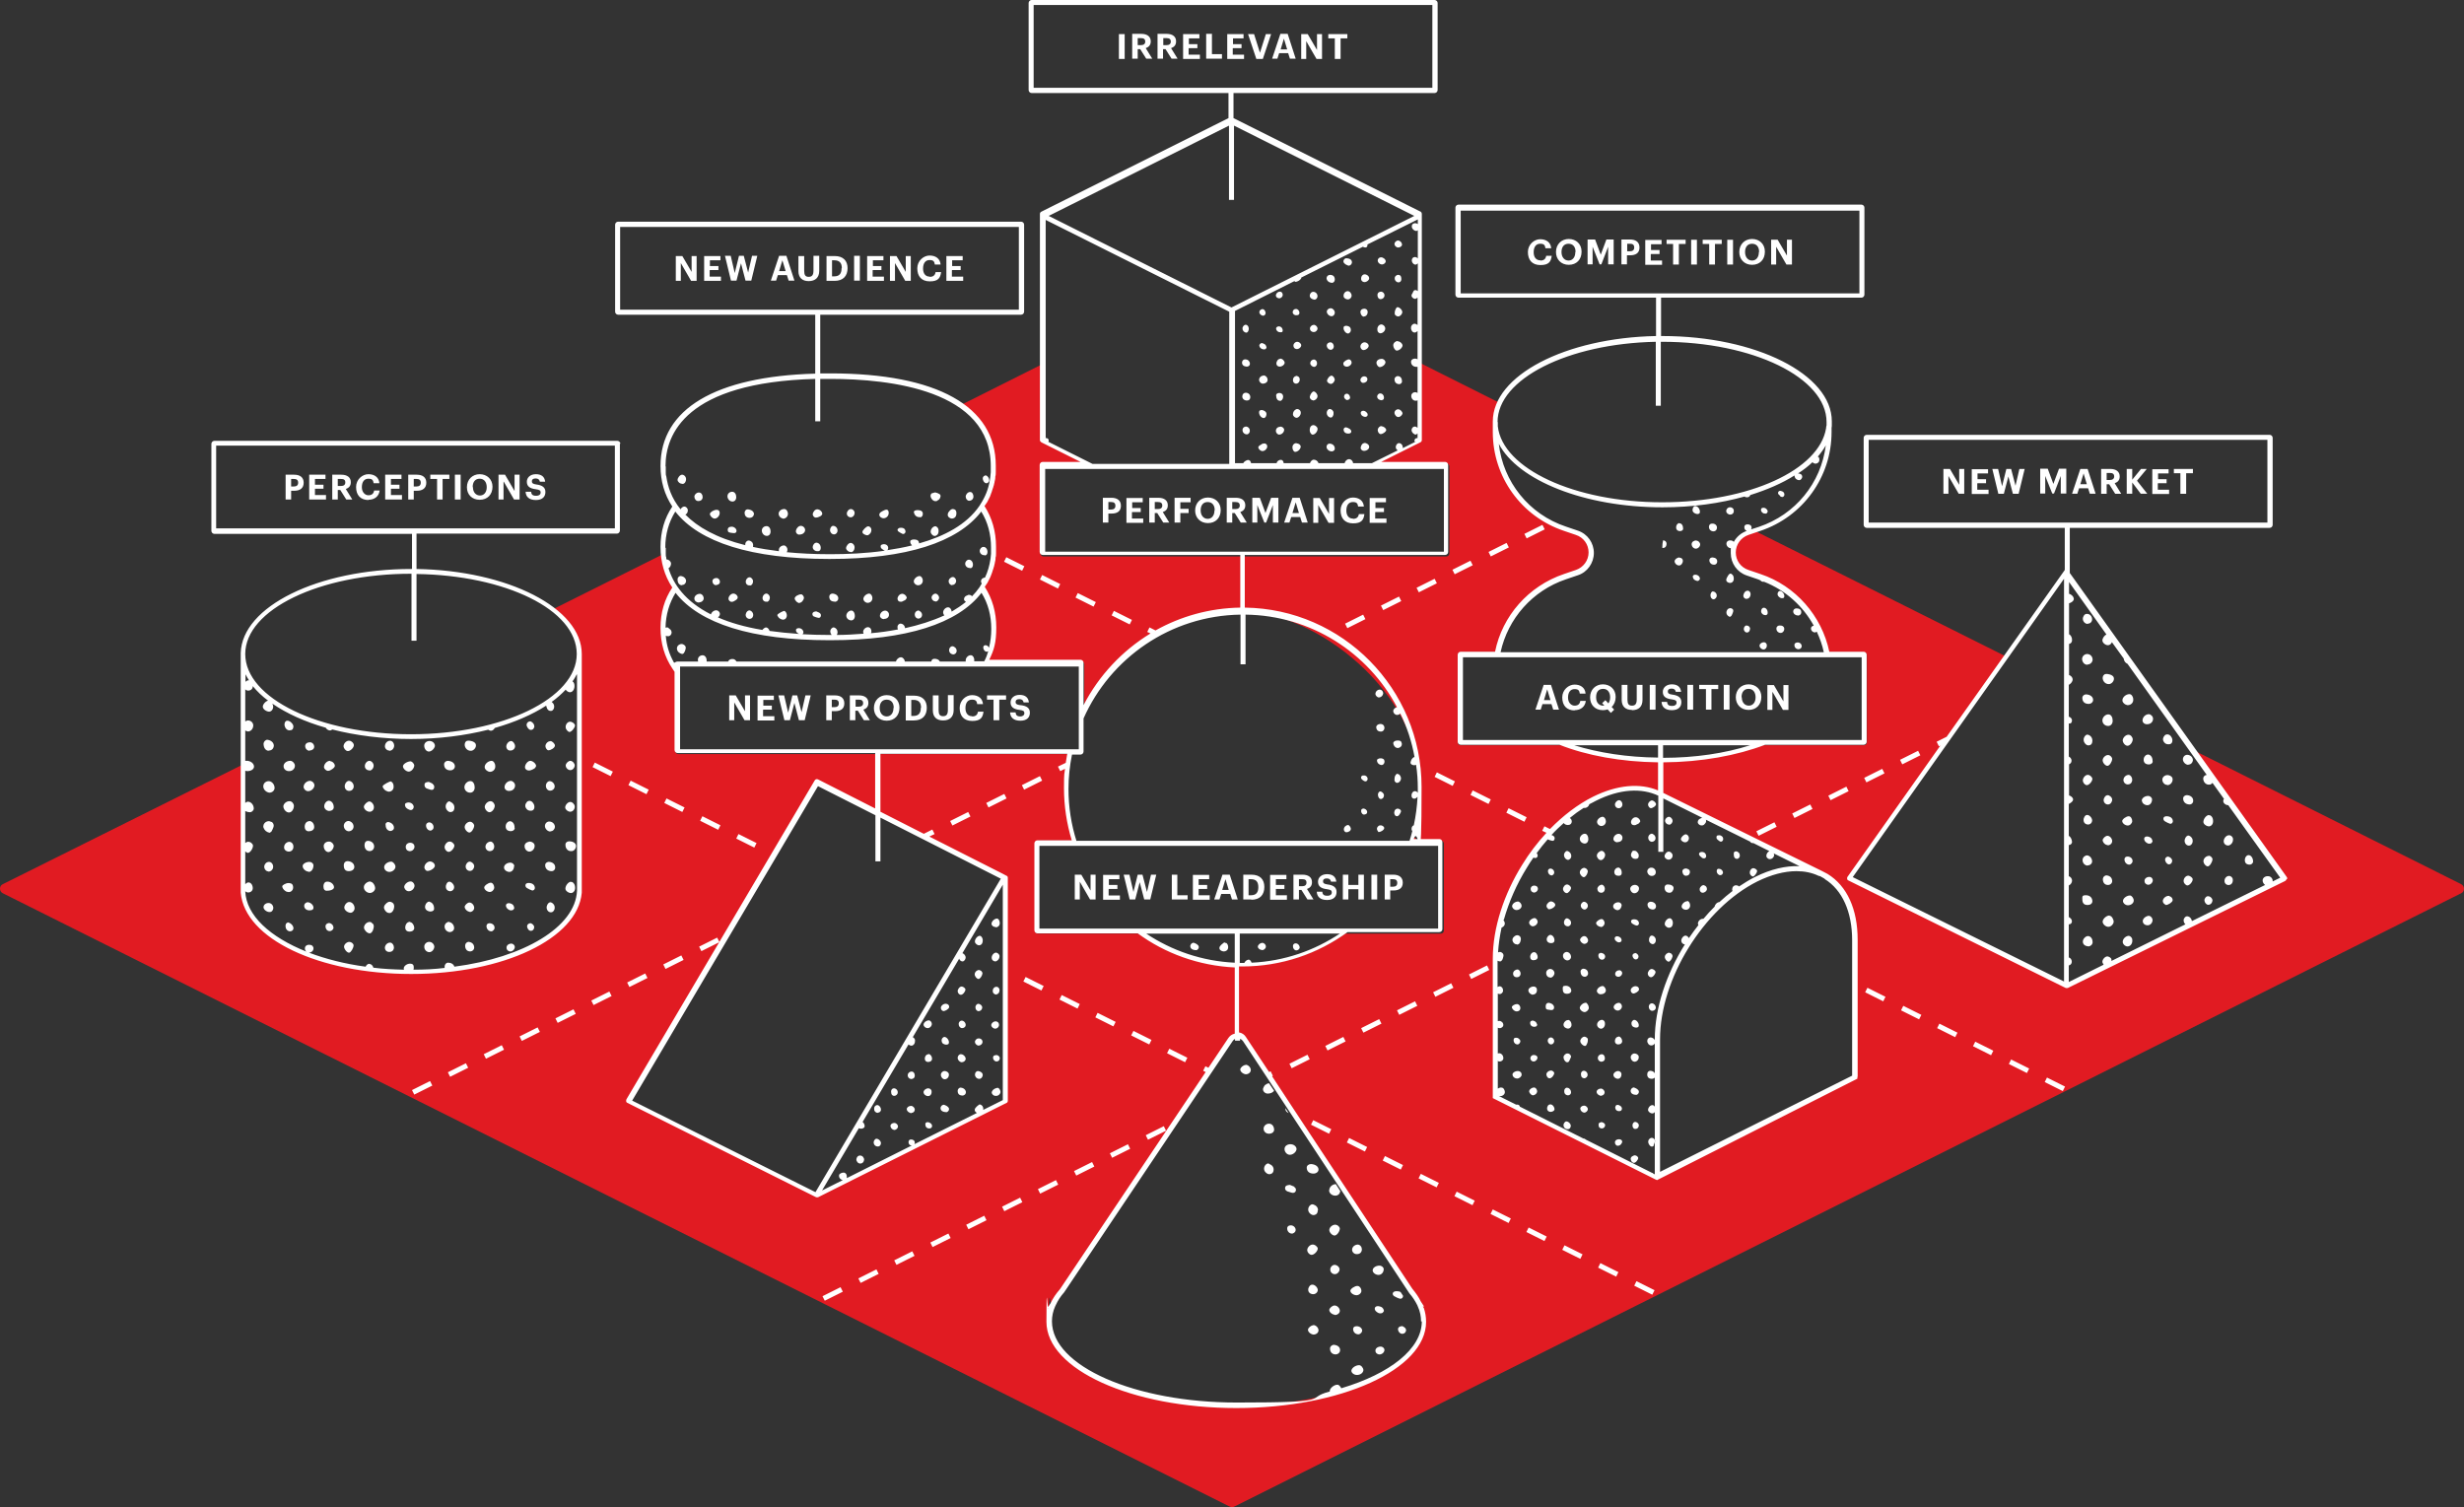
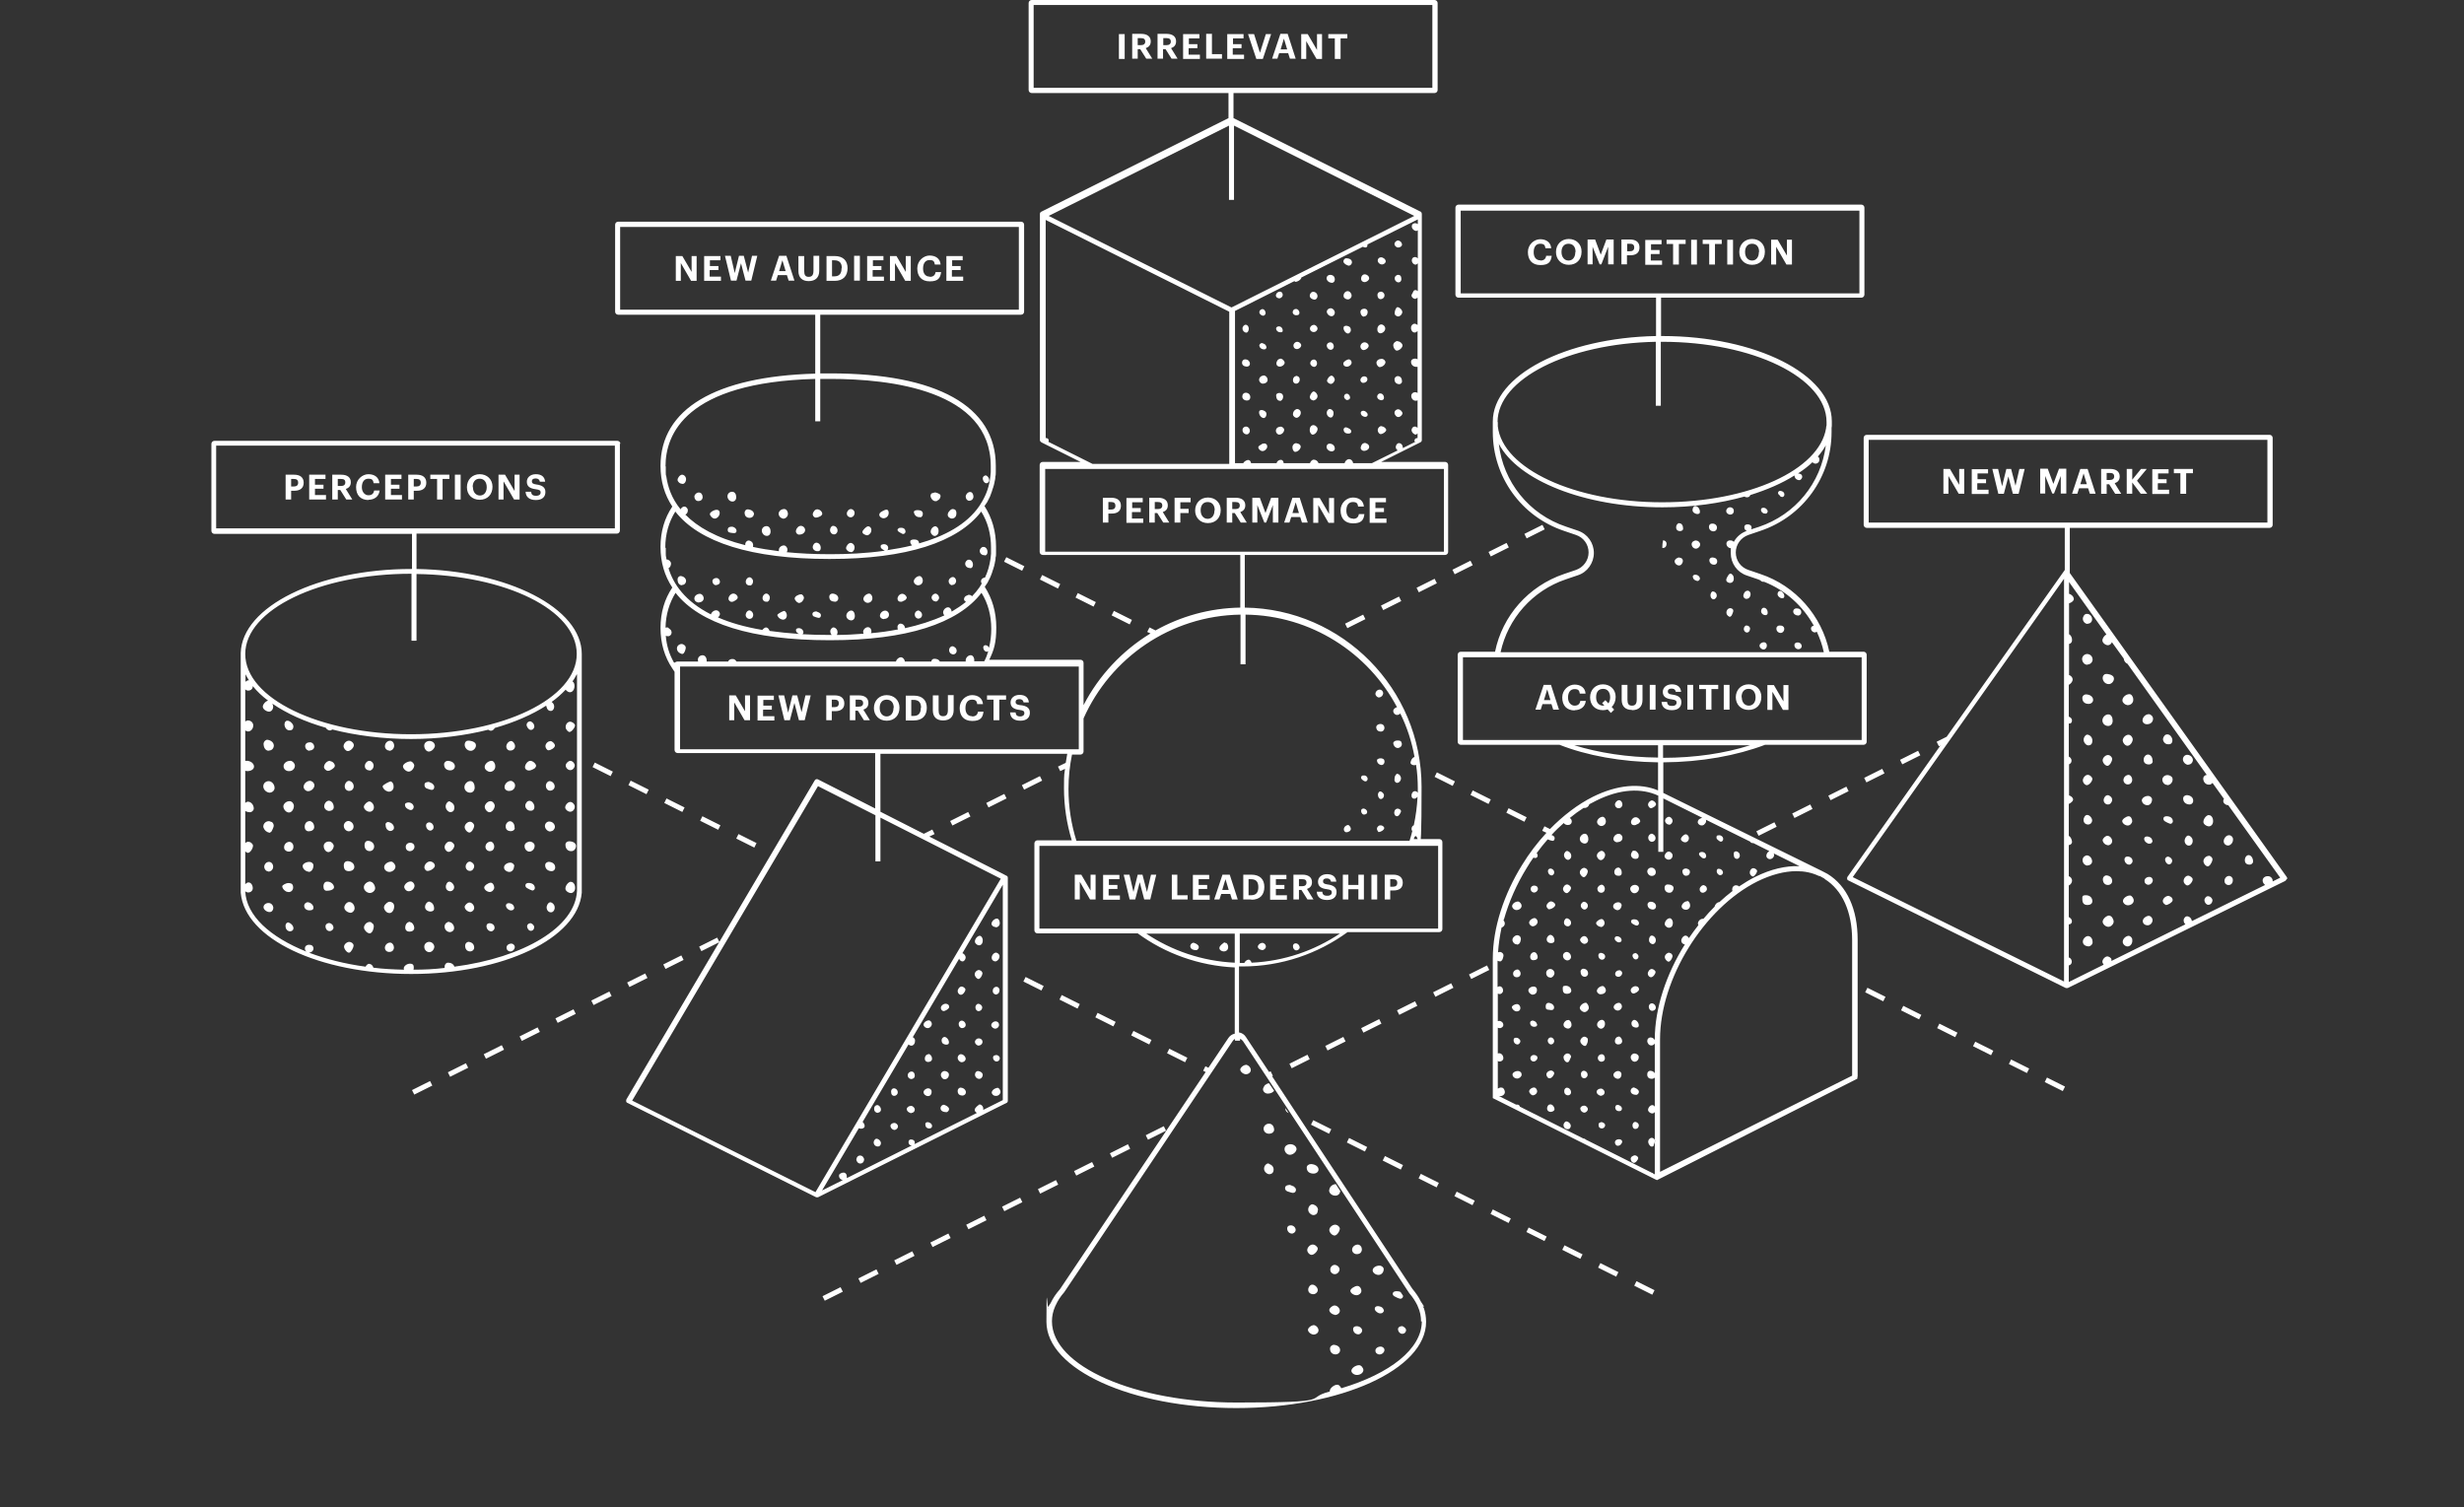
<svg xmlns="http://www.w3.org/2000/svg" id="Layer_1" version="1.1" viewBox="0 0 982.6 601.1">
  <rect x="0" y="0" width="982.6" height="601.1" fill="#333333" stroke="none" />
  <defs>
    <style>
      .st0 {
        fill: #e11b22;
      }

      .st1 {
        fill: #fff;
      }
    </style>
  </defs>
-   <path class="st0" d="M981.5,352.6l-107.3-53.7,36.7,51.4-86.7,42.7-86.7-42.9,62.5-88.3-100.4-50.2-2.6.9c-3.4,1.1-5.8,4.4-5.8,8s2.3,6.8,5.8,8l4.7,1.6c13.8,4.6,23.9,16.2,26.8,30h14.8c.6,0,1.2.5,1.2,1.2v34.7c0,.6-.5,1.2-1.2,1.2h-42.1c-10.8,3.8-24,6-38.2,6s-27.4-2.2-38.2-6h-42.3c-.6,0-1.2-.5-1.2-1.2v-34.7c0-.6.5-1.2,1.2-1.2h14.8c2.9-13.9,13-25.4,26.8-30l4.7-1.6c3.4-1.1,5.8-4.4,5.8-8s-2.3-6.8-5.8-8l-4.7-1.6c-16.6-5.5-27.7-21-27.7-38.5v-3.2h0c0-.4,0-.7,0-1.1,0-2.5.6-5,1.7-7.4l-31.7-15.9v30.7h-1.2l1.2.6-17.3,8.7h27.7c.6,0,1.2.5,1.2,1.2v34.7c0,.6-.5,1.2-1.2,1.2h-160.7c-.6,0-1.2-.5-1.2-1.2v-34.7c0-.6.5-1.2,1.2-1.2h17.3l-17.3-8.7,1.2-.6h-1.2v-30.5l-32.9,16.5c8.4,5.7,13.3,13.7,13.3,24.5s-1.7,11.7-4.8,16.2c3.1,4.5,4.8,9.9,4.8,16.2s-1.7,11.7-4.8,16.2c3.1,4.5,4.8,9.9,4.8,16.2s-1,9.1-2.9,12.9h37.6c.6,0,1.2.5,1.2,1.2v19c11.4-23.7,35.6-40,63.6-40s70.5,31.6,70.5,70.5-1.1,14.2-3.1,20.8h11.2c.6,0,1.2.5,1.2,1.2v34.7c0,.6-.5,1.2-1.2,1.2h-38.2c-11.4,8-25.4,12.7-40.4,12.7s-28.9-4.7-40.4-12.7h-41.7c-.6,0-1.2-.5-1.2-1.2v-34.7c0-.6.5-1.2,1.2-1.2h14.7c-2-6.6-3.1-13.6-3.1-20.8s.5-9.3,1.3-13.7h-156.3c-.6,0-1.2-.5-1.2-1.2v-33c-3-4.4-4.6-9.6-4.6-15.7s1.8-11.7,5-16.2c-2.8-3.9-4.5-8.5-4.9-13.8l-44.2,22.1c6.7,5.1,10.6,11.2,10.6,17.7s0,.4,0,.6h0v93.6h0c-.6,17.9-30.4,32.4-67,32.4s-66.4-14.4-67-32.4h0v-.5h0v-49.6L1.1,352.6c-.7.3-1.1,1-1.1,1.8,0,.8.4,1.4,1.1,1.8l489.3,244.6c.3.1.6.2.9.2s.6,0,.9-.2l489.3-244.6s0,0,0,0c.7-.3,1.1-1,1.1-1.8,0-.8-.4-1.4-1.1-1.8ZM400.9,439.3h0l-75.1,37.6-75.1-37.6,75.1-127.2,75.2,38.2v89ZM493,560.5c-41.3,0-74.7-15-74.7-33.4s.5-4.4,1.4-6.5h-.1l.3-.5c.9-1.8,2.1-3.6,3.6-5.3l67.2-100.1c1.4-2.1,4.4-2,5.8,0l66.3,100.4c1.4,1.6,2.5,3.3,3.3,5l.3.5h-.1c.9,2.1,1.4,4.2,1.4,6.5,0,18.5-33.5,33.4-74.7,33.4ZM739.7,429.5h0s0,0,0,0l-79,40-64.4-32.2v-55c0-24.3,17.7-52.9,39.4-63.7,10.8-5.4,20.5-5.4,27.6-1.2l62.6,30.9c8.4,3.9,13.7,13.2,13.7,26.6v54.6Z" />
  <path class="st1" d="M559,296.3c.1.7,0,1.3-.7,1.7-.6.4-1.2.4-1.8,0h0c-.6-.4-1.1-1.5-.8-2,.4-.6,1.1-.7,1.7-.7.7,0,1.4.1,1.5.9ZM549.4,302.7c-.2.1-.2.4-.3.6.1.8.5,1.4,1.4,1.7.6.2,1.1,0,1.4-.5.3-.5.3-1.1,0-1.6-.5-.6-1.8-.7-2.4-.2ZM543.5,322.5h0c-.5,0-.7.4-.7.9,0,.9.7,1.6,1.4,1.4.6-.1,1.1-.4,1-1.1-.1-.8-.9-1.3-1.7-1.3ZM558.3,322.8c-.6-.4-1.2-.5-1.8,0-.6.6-.7,1.7-.1,2.4h0c.1.2.4.2.6.3.8,0,1.1-.7,1.4-1.2.3-.5.5-1,0-1.4ZM550.3,291.7c1,.2,1.7-.4,1.8-1.4,0-.9-.6-1.6-1.6-1.6-.9,0-1.6.5-1.7,1.2,0,.9.5,1.7,1.5,1.8ZM551.9,317.1c0-.7-.9-1.5-1.5-1.5-.5,0-1,.8-.9,1.5.1,1,.7,1.7,1.4,1.5h0c.7-.2,1-.8,1-1.5ZM549.7,329.4c-.6.5-.8,1.1-.4,1.8.1.3.4.5.4.6,1,0,2.2-.8,2.3-1.5,0-.2,0-.4-.2-.6-.5-.6-1.5-.8-2.1-.3ZM557.3,308.5c-.2.1-.5.2-.7.5-.5.6-.5,1.4-.5,2.2,0,.3.3.6.5.8.4.3.8.2,1.2,0,1.1-.8,1.2-2.1.2-3.1-.1-.1-.4-.2-.7-.3ZM503.3,378.9c.8,0,1.6-.8,1.5-1.5,0-.8-.8-1.5-1.6-1.4h0c-.8.1-1.6.9-1.6,1.5,0,.7.9,1.4,1.7,1.3ZM489,376.1c-.2-.1-.4-.1-.8-.3-.4.4-1,.7-1.4,1.2-.9.9-.6,1.9.6,2.3h0c.8.3,1.7,0,2.1-.6.5-.8.3-2.1-.5-2.7ZM516.9,379c.7,0,1.3-.5,1.4-1.1,0-.9-.8-1.8-1.7-1.7h0c-.6,0-1,.5-1,1.1,0,.9.5,1.6,1.3,1.7ZM549.9,278.1h0c.9,0,1.6-.7,1.7-1.6,0-.8-.6-1.5-1.4-1.5-.9,0-1.7.8-1.7,1.7,0,.7.7,1.4,1.5,1.5ZM537.6,329c-.8,0-1.7.8-1.7,1.7,0,.6.3,1,.9,1.2,1,0,1.9-.6,1.9-1.4,0-.5-.6-1.5-1.1-1.5ZM544,309.3h0c-.4-.2-.9,0-1.1.3-.4.7.1,1.2.7,1.6.2.2.6.4.9.4.4,0,.8-.3.9-.9,0-.9-.5-1.3-1.3-1.5ZM476.2,376c-.6-.2-1.3.3-1.5,1-.2,1.1.6,1.9,2.4,1.9.2,0,.5-.2.8-.6.3-.6.2-1.1-.3-1.5-.4-.4-.9-.6-1.4-.8ZM911.8,350.6c0,.3-.3.5-.5.7l-86.7,42.7s0,0,0,0c-.1,0-.3,0-.4,0s-.3,0-.4,0c0,0,0,0,0,0l-86.7-42.9c-.3-.1-.5-.4-.5-.7,0-.3,0-.6.2-.8l37-52.3-.6.3-.9-1.8,4-2,47.1-66.5v-17h2v18.2l86.5,121.2c.2.2.2.5.2.8ZM738.9,349.8l84.2,41.6v-160.6l-84.2,118.9ZM909.3,350l-20.7-28.9s0,0,0,0c-1,0-2-.8-2-1.6,0-.3,0-.6.3-.9l-4.6-6.4c-.3.4-.8.7-1.2.7h0c-1.4.1-2.4-.9-2.5-2.4,0-.8.6-1.4,1.4-1.5l-31.6-44.3c-.8-.3-1.4-1.1-1.5-2.1l-4.7-6.5c-.3.7-.9,1.2-1.6,1.2h0c-1,0-2.2-1-2.2-1.9,0-.9.8-2,1.6-2.4l-14.9-20.9v4.7c1,.2,1.9,1.2,1.9,2.1,0,.7-.9,1.4-1.9,1.7v12.3c.7.4,1.2,1.2,1.2,2.3,0,.9-.4,1.4-1.2,1.6v12.4s0,0,0,0c1,.3,1.6,1.3,1.4,2.1-.2.8-.8,1.4-1.5,1.8v12.7c.2,0,.4.2.6.3.6.4.8,1,.6,1.7-.2.7-.7.8-1.2.7v13.2c.6.3,1.1.9,1.1,1.6,0,.8-.4,1.2-1,1.5,0,0,0,0,0,0v12.4c.7.2,1.4.7,1.6,1.4,0,.1,0,.3,0,.4-.1.6-.9,1.2-1.7,1.6v12.7c.7.4,1.2,1.3,1.3,2.4,0,.7-.5,1.2-1.3,1.3v12.4c.8.3,1.3,1,1.3,1.8,0,.8-.6,1.6-1.3,1.9v12.6c.1,0,.2.1.3.2h0c.7.4,1.1,1.1.9,1.9-.2.6-.7.8-1.2.8v13.2c.7.2,1.2.9,1.2,1.7,0,.8-.5,1.3-1.2,1.5v6.6l13.9-6.9c-.2-.3-.4-.7-.5-1-.1-.9.8-2.1,1.8-2.3.7-.1,1.8.6,1.8,1.2,0,.2,0,.4,0,.6l29.5-14.6c-.4-.4-.7-.9-.7-1.6,0-.9.8-1.7,1.5-1.6,1,.1,1.7,1,1.8,1.9l29.2-14.4c-.6-.4-1-1.1-1-1.8,0-1,1-1.8,2.2-1.7,1,0,1.8.9,1.8,1.8,0,.1,0,.2,0,.3l2.8-1.4ZM160.4,197.4h-4.5v-2.5h3.4v-1.6h-3.4v-2.3h4.2v-1.7h-6.5v9.9h6.7v-1.7ZM130.1,197.4h-4.5v-2.5h3.4v-1.6h-3.4v-2.3h4.2v-1.7h-6.5v9.9h6.7v-1.7ZM116.1,199.2h-2.2v-9.9h3.4c2.4,0,3.8,1.1,3.8,3.2h0c0,2.2-1.5,3.2-3.7,3.2h-1.3v3.6ZM116.1,194h1.1c1.1,0,1.7-.5,1.7-1.5h0c0-1.1-.6-1.5-1.7-1.5h-1.1v3ZM165,199.2h-2.2v-9.9h3.4c2.4,0,3.8,1.1,3.8,3.2h0c0,2.2-1.5,3.2-3.7,3.2h-1.3v3.6ZM165,194h1.1c1.1,0,1.7-.5,1.7-1.5h0c0-1.1-.6-1.5-1.7-1.5h-1.1v3ZM146.9,199.3c2.4,0,4.2-1.3,4.5-3.7h-2.2c-.2,1.3-1,1.9-2.3,1.9s-2.6-1.2-2.6-3.2h0c0-2.2,1-3.4,2.6-3.4s1.9.6,2.1,1.8h2.3c-.2-2.4-2-3.6-4.4-3.6s-4.9,2.1-4.9,5.1h0c0,3.2,1.7,5.2,5,5.2ZM183.7,189.3h-2.3v9.9h2.3v-9.9ZM200.9,192.1l4.1,7.1h2.2v-9.9h-2v6.5l-3.8-6.5h-2.6v9.9h2v-7.1ZM213.7,197.7c-1.5,0-1.8-.7-1.9-1.6h-2.2c.1,2,1.4,3.3,4.1,3.3s3.8-1.4,3.8-3.2-1.2-2.7-3.6-3c-1.5-.2-1.8-.6-1.8-1.3s.5-1.1,1.5-1.1,1.5.4,1.7,1.3h2.1c-.2-2-1.5-3-3.7-3s-3.6,1.3-3.6,3,1,2.7,3.6,3c1.5.2,1.9.5,1.9,1.3s-.7,1.3-1.6,1.3ZM186.2,194.3h0c0-3.1,2.2-5.2,5.1-5.2s5.1,2,5.1,5h0c0,3.1-2,5.2-5.1,5.2s-5.1-2.1-5.1-5ZM188.6,194.3c0,2,1.2,3.3,2.8,3.3s2.7-1.3,2.7-3.3h0c0-2-1-3.4-2.8-3.4s-2.8,1.3-2.8,3.3h0ZM134.7,199.2h-2.2v-9.9h3.6c2.3,0,3.8,1,3.8,3h0c0,1.6-.9,2.3-2,2.7l2.6,4.2h-2.4l-2.4-3.8h-1v3.8ZM134.7,193.8h1.3c1.1,0,1.7-.5,1.7-1.4h0c0-1.1-.6-1.4-1.7-1.4h-1.3v2.8ZM174.2,199.2h2.3v-8.2h2.7v-1.7h-7.6v1.7h2.7v8.2ZM283.1,107.7h3.4v-1.6h-3.4v-2.3h4.2v-1.7h-6.5v9.9h6.7v-1.7h-4.5v-2.5ZM324.4,107.9c0,1.8-.6,2.5-1.9,2.5s-1.8-.7-1.8-2.4v-5.9h-2.3v6c0,2.6,1.5,4,4.1,4s4.2-1.4,4.2-4.1v-6h-2.3v5.8ZM313.6,102l3.2,9.9h-2.3l-.7-2.2h-3.6l-.7,2.2h-2.1l3.3-9.9h2.9ZM313.3,108.1l-1.3-4.3-1.3,4.3h2.6ZM298.4,108.9l-1.8-6.9h-1.9l-1.7,6.9-1.6-6.9h-2.3l2.4,9.9h2.2l1.8-6.9,1.8,6.9h2.3l2.4-9.9h-2.1l-1.6,6.9ZM275.9,108.6l-3.8-6.5h-2.6v9.9h2v-7.1l4.1,7.1h2.2v-9.9h-2v6.5ZM338,106.9h0c0,3.1-1.7,5.1-5.2,5.1h-3.2v-9.9h3.2c3.5,0,5.2,1.9,5.2,4.9ZM335.7,106.9c0-2-.9-3.1-3-3.1h-.9v6.4h.9c2,0,2.9-1.1,2.9-3.2h0ZM379.7,107.7h3.4v-1.6h-3.4v-2.3h4.2v-1.7h-6.5v9.9h6.7v-1.7h-4.5v-2.5ZM361.3,108.6l-3.8-6.5h-2.6v9.9h2v-7.1l4.1,7.1h2.2v-9.9h-2v6.5ZM370.7,110.3c-1.6,0-2.6-1.2-2.6-3.2h0c0-2.2,1-3.4,2.6-3.4s1.9.6,2.1,1.8h2.3c-.2-2.4-2-3.6-4.4-3.6s-4.9,2.1-4.9,5.1h0c0,3.2,1.7,5.2,5,5.2s4.2-1.3,4.5-3.7h-2.2c-.2,1.3-1,1.9-2.3,1.9ZM348.1,107.7h3.4v-1.6h-3.4v-2.3h4.2v-1.7h-6.5v9.9h6.7v-1.7h-4.5v-2.5ZM340.6,111.9h2.3v-9.9h-2.3v9.9ZM525.3,20.1l-3.8-6.5h-2.6v9.9h2v-7.1l4.1,7.1h2.2v-9.9h-2v6.5ZM513.5,13.5l3.2,9.9h-2.3l-.7-2.2h-3.6l-.7,2.2h-2.1l3.3-9.9h2.9ZM513.3,19.7l-1.3-4.3-1.3,4.3h2.6ZM529.6,15.3h2.7v8.2h2.3v-8.2h2.7v-1.7h-7.6v1.7ZM502.5,21.2l-2.4-7.6h-2.4l3.3,9.9h2.6l3.3-9.9h-2.1l-2.4,7.6ZM467,19.2l2.6,4.2h-2.4l-2.4-3.8h-1v3.8h-2.2v-9.9h3.6c2.3,0,3.8,1,3.8,3h0c0,1.6-.9,2.3-2,2.7ZM466.9,16.6c0-1-.6-1.4-1.7-1.4h-1.3v2.8h1.3c1.1,0,1.7-.5,1.7-1.4h0ZM491.7,19.2h3.4v-1.6h-3.4v-2.3h4.2v-1.7h-6.5v9.9h6.7v-1.7h-4.5v-2.5ZM446.2,23.5h2.3v-9.9h-2.3v9.9ZM456.9,19.2l2.6,4.2h-2.4l-2.4-3.8h-1v3.8h-2.2v-9.9h3.6c2.3,0,3.8,1,3.8,3h0c0,1.6-.9,2.3-2,2.7ZM456.7,16.6c0-1-.6-1.4-1.7-1.4h-1.3v2.8h1.3c1.1,0,1.7-.5,1.7-1.4h0ZM474.1,19.2h3.4v-1.6h-3.4v-2.3h4.2v-1.7h-6.5v9.9h6.7v-1.7h-4.5v-2.5ZM483.2,13.5h-2.2v9.9h6.3v-1.8h-4v-8.2ZM856.2,187h-2.4l-3.5,4.3v-4.3h-2.2v9.9h2.2v-4.5l3.4,4.5h2.6l-4.1-5.2,3.9-4.7ZM843.3,192.7l2.6,4.2h-2.4l-2.4-3.8h-1v3.8h-2.2v-9.9h3.6c2.3,0,3.8,1,3.8,3h0c0,1.6-.9,2.3-2,2.7ZM843.1,190c0-1-.6-1.4-1.7-1.4h-1.3v2.8h1.3c1.1,0,1.7-.5,1.7-1.4h0ZM860.6,192.7h3.4v-1.6h-3.4v-2.3h4.2v-1.7h-6.5v9.9h6.7v-1.7h-4.5v-2.5ZM832.5,187l3.2,9.9h-2.3l-.7-2.2h-3.6l-.7,2.2h-2.1l3.3-9.9h2.9ZM832.2,193.1l-1.3-4.3-1.3,4.3h2.6ZM866.8,188.7h2.7v8.2h2.3v-8.2h2.7v-1.7h-7.6v1.7ZM818.9,193.1l-2.3-6.2h-3v9.9h2v-7l2.8,7h.7l2.7-7v7h2.2v-9.9h-2.9l-2.3,6.2ZM803.8,193.9l-1.8-6.9h-1.9l-1.7,6.9-1.6-6.9h-2.3l2.4,9.9h2.2l1.8-6.9,1.8,6.9h2.3l2.4-9.9h-2.1l-1.6,6.9ZM788.6,192.7h3.4v-1.6h-3.4v-2.3h4.2v-1.7h-6.5v9.9h6.7v-1.7h-4.5v-2.5ZM781.4,193.5l-3.8-6.5h-2.6v9.9h2v-7.1l4.1,7.1h2.2v-9.9h-2v6.5ZM456.4,358.7h2.3l2.4-9.9h-2.1l-1.6,6.9-1.8-6.9h-1.9l-1.7,6.9-1.6-6.9h-2.3l2.4,9.9h2.2l1.8-6.9,1.8,6.9ZM482.5,357h-4.5v-2.5h3.4v-1.6h-3.4v-2.3h4.2v-1.7h-6.5v9.9h6.7v-1.7ZM442.2,354.5h3.4v-1.6h-3.4v-2.3h4.2v-1.7h-6.5v9.9h6.7v-1.7h-4.5v-2.5ZM486.3,358.7h-2.1l3.3-9.9h2.9l3.2,9.9h-2.3l-.7-2.2h-3.6l-.7,2.2ZM487.4,354.9h2.6l-1.3-4.3-1.3,4.3ZM473.5,357h-4v-8.2h-2.2v9.9h6.3v-1.8ZM435,355.3l-3.8-6.5h-2.6v9.9h2v-7.1l4.1,7.1h2.2v-9.9h-2v6.5ZM537.7,354.6h4v4.1h2.2v-9.9h-2.2v4.1h-4v-4.1h-2.2v9.9h2.2v-4.1ZM549.2,348.8h-2.3v9.9h2.3v-9.9ZM554.4,358.7h-2.2v-9.9h3.4c2.4,0,3.8,1.1,3.8,3.2h0c0,2.2-1.5,3.1-3.7,3.1h-1.3v3.6ZM554.4,353.6h1.1c1.1,0,1.7-.5,1.7-1.5h0c0-1.1-.6-1.5-1.7-1.5h-1.1v3ZM518,358.7h-2.2v-9.9h3.6c2.3,0,3.8,1,3.8,3h0c0,1.6-.9,2.3-2,2.7l2.6,4.2h-2.4l-2.4-3.8h-1v3.8ZM518,353.4h1.3c1.1,0,1.7-.5,1.7-1.4h0c0-1.1-.6-1.4-1.7-1.4h-1.3v2.8ZM513.3,357h-4.5v-2.5h3.4v-1.6h-3.4v-2.3h4.2v-1.7h-6.5v9.9h6.7v-1.7ZM499,358.7h-3.2v-9.9h3.2c3.5,0,5.2,1.9,5.2,4.9h0c0,3.1-1.7,5.1-5.2,5.1ZM498.9,357c2,0,2.9-1.1,2.9-3.2h0c0-2.2-.9-3.2-3-3.2h-.9v6.4h.9ZM529.2,357.2c-1.5,0-1.8-.7-1.9-1.6h-2.2c.1,2,1.4,3.3,4.1,3.3s3.8-1.4,3.8-3.2-1.2-2.7-3.6-3c-1.5-.2-1.8-.6-1.8-1.3s.5-1.1,1.5-1.1,1.5.4,1.7,1.3h2.1c-.2-2-1.5-3-3.7-3s-3.6,1.3-3.6,3,1,2.7,3.6,3c1.5.2,1.9.5,1.9,1.3s-.7,1.3-1.6,1.3ZM865.2,357.3c-1.1-.3-2.5.7-2.7,1.8-.1.7.3,1.2.9,1.6.1,0,.2.1.3.2.9,0,2.5-1,2.7-1.8,0-.1,0-.3,0-.4-.1-.7-.7-1.2-1.3-1.3ZM864.1,325.5h0c-.5,0-1.1.1-1.3.6-.2.5,0,1.1.5,1.4.7.4,1.4.8,2.1,1,.5.1,1-.3,1.1-.9,0-1.2-.8-2-2.3-2.1ZM858.4,303.6c.1-1.4-.6-2.5-1.6-2.7-.9-.1-1.7.6-1.9,1.6-.2,1.2.3,2.1,1.5,2.3,1.1.2,2-.3,2.1-1.2ZM854.2,319.4c0,1,1.3,1.8,2.3,1.7,1-.1,1.7-1.1,1.7-2.3,0-.7-.7-1.4-1.6-1.4-1.4,0-2.6,1-2.5,2ZM871.8,317.1h0c-.7.2-1.2.6-1.2,1.3,0,1.4,1,2.4,2.6,2.4.8,0,1.5-.7,1.4-1.6,0-1.3-1.3-2.2-2.8-2.1ZM864.9,296.8h0c.9,0,1.5-.6,1.4-1.8,0-.1-.1-.7-.4-1.1-.4-.7-1-1.2-2-1-.6.1-.8.6-1.1,1-.4.8-.3,1.5.3,2.2.5.6,1.1.7,1.7.7ZM872.7,304.9h0c1,0,1.7-.8,1.8-1.7,0-1.2-1-2.2-2.3-2.2-.9,0-1.7.8-1.7,1.8s1,2.2,2.2,2.2ZM864.3,313.1h0c1.2,0,2.2-1.2,2.1-2.4,0-1-1.2-1.7-2.3-1.6-1,.1-1.8.9-1.8,1.8,0,1.1.9,2.1,1.9,2.1ZM850.3,374.6c-.1-.8-.9-1.5-1.6-1.4-1.2.2-2.2,1.3-2.2,2.4,0,1,1.2,2,2.2,1.8,1.1-.2,1.8-1.4,1.6-2.7h0ZM848.8,293c-1.1,0-2.2,1.1-2.3,2.2,0,1,1,2.2,1.9,2.2,1,0,2-1.3,2.1-2.5,0-.9-.8-1.9-1.7-1.9ZM856.6,333.6c-.6-.1-1.1,0-1.4.4-.3.5-.1,1,.2,1.5.6.7,1.4,1.2,2.4.8h0c.3-.1.5-.6.6-.8-.2-1.2-.8-1.7-1.8-1.9ZM848.3,312.8c1.2.1,1.9-.6,2-1.8,0-1-.6-1.9-1.4-2-1,0-2,.8-2.1,1.9h0c-.1.9.6,1.8,1.5,1.9ZM849.4,357.1c-1.3,0-2.8,1.1-2.8,2.2,0,.8.8,1.6,1.8,1.7,1.3.1,2.5-.8,2.5-1.9,0-.9-.8-2-1.5-2ZM857,365.2c-1.1,0-2.5,1-2.5,2.1s1,1.7,1.9,1.7c1.1,0,2-1,2-2.1,0-.8-.7-1.6-1.4-1.7ZM857.3,349.7h0c-1.2-.1-2.2.7-2.1,1.7,0,.7.5,1.2,1.2,1.4,1,.2,2.1-.7,2.1-1.8,0-.6-.6-1.3-1.2-1.3ZM856.9,284.8c-1.3,0-2.5,1.2-2.5,2.5,0,.9.9,1.6,1.9,1.5,1.4,0,2.3-1,2.3-2.2,0-.9-.9-1.8-1.7-1.8ZM888.9,349.3c-1,0-1.9,1-1.8,2.1h0c0,1,1,1.7,1.9,1.5.9-.1,1.5-1,1.4-2.1,0-.8-.7-1.5-1.5-1.5ZM896.8,344.8c.9.1,1.6-.4,1.7-1.2,0-1.4-.8-2.6-1.8-2.6-.8,0-1.5.9-1.5,2s.6,1.7,1.7,1.8ZM872.4,333.3c-.7.1-1.3,1.3-1.2,2.2.1,1,.9,1.8,1.8,1.7.8,0,1.5-1,1.4-2,0-1.1-1.1-2.1-2-2ZM848.1,341.6h0c-.6.1-.9.6-.9,1.1,0,1.2.9,2.1,1.9,2.1.7,0,1.5-.9,1.3-1.7-.1-1-1.2-1.7-2.4-1.5ZM888.6,333.1h0c-1.1.2-2,1.6-1.8,2.7.2,1.1,1.5,1.7,2.4,1.2.9-.5,1.3-1.3,1.3-2.3,0-1-1-1.8-1.8-1.6ZM880.8,325c-1.2.2-2.3,1.9-2.1,3,.2.9,1.6,1.7,2.5,1.5h0c1-.3,1.5-1.3,1.3-2.6-.1-1.1-1-2-1.7-1.8ZM872.6,349.2c-1,0-1.9,1.2-1.8,2.2h0c0,.8.9,1.7,1.5,1.7.9,0,2.2-1.6,2.1-2.5,0-.6-1.1-1.4-1.8-1.4ZM880.9,341.3h0c-1,0-2,.8-2.2,1.9-.1,1,.8,2.2,1.7,2.3.7,0,1.7-1.4,1.9-2.7.1-.7-.7-1.5-1.5-1.6ZM880.4,357.4c-.7,0-1.4,1-1.3,1.7h0c.1,1,1,1.9,1.8,1.7.9-.2,1.3-.9,1.4-1.7,0-.9-1-1.8-1.9-1.7ZM864.7,341.6c-.6-.1-1.3.5-1.3,1.1,0,1,.7,1.9,1.5,2,.7,0,1.2-.5,1.3-1.2.2-.8-.6-1.7-1.6-1.9ZM832.2,244.7s0,0,0,0c0,0,0,0,0,0h0ZM832.6,248.7c1,0,1.7-.8,1.7-1.7,0-1.3-1-2.3-2.2-2.2-.8,0-1.5,1-1.5,2s.9,2,1.9,2ZM832.4,265c1.1,0,2-.8,2.1-1.9,0-1.2-.8-2.2-2.1-2.3-1.1,0-2,.8-2.1,1.9,0,1.3.9,2.4,2.1,2.4ZM848.5,281.2c1.3,0,2.3-1,2.2-2.3,0-1.1-.7-2.1-1.5-2.1-1.5,0-3,1.4-2.8,2.7.1.8,1.1,1.6,2,1.7ZM842.2,382.4s0,0,0,0c0,0,0,0,0,0h0ZM841.3,365.1c-1.1-.1-2.6,1.1-2.8,2.3-.1,1,1.1,2.2,2.3,2.2h0c1,0,2-1,2.1-2,0-1-.8-2.4-1.6-2.4ZM838.9,319.1c0,1,.9,1.8,1.8,1.7.9,0,1.6-1,1.6-1.9,0-.9-1-1.8-1.8-1.8-.8,0-1.6,1-1.6,2ZM840.5,337.1c.9,0,1.8-.7,1.8-1.7s-.9-2.1-1.9-2.1c-.8,0-1.8,1-1.9,1.7,0,.9,1,2,2,2ZM841,284.9c-1.2-.2-2.6,1-2.6,2.4,0,1.2,1,2.2,2.3,2.2,1,0,1.8-.8,1.8-2.1,0-1.3-.6-2.4-1.5-2.5ZM840.5,352.9h0c.9.1,1.8-.6,1.8-1.5,0-1.2-.7-2.1-2.1-2.3-.8-.1-1.5.5-1.6,1.3-.1,1.4.6,2.4,1.8,2.5ZM848.5,329.2h0c.9,0,1.7-.8,1.8-1.7,0-1-.6-2-1.4-2-1,0-2.6,1.2-2.6,1.9,0,.9,1.2,1.8,2.2,1.8ZM840.9,301.1c-1.1-.2-2.4,1-2.4,2.1,0,1,1.1,2.2,1.9,2.2s1.8-1.5,1.9-2.7c0-.7-.7-1.5-1.5-1.6ZM832.5,345.1c1,0,1.8-.7,1.8-1.6,0-1.2-.9-2.3-2-2.4-.8,0-1.7.7-1.8,1.7-.1,1.3.8,2.3,2,2.4ZM832.5,360.9h0c1.1,0,1.9-.6,1.9-1.5,0-1.4-1-2.4-2.6-2.4s-1.4.6-1.4,1.6c0,1.5.6,2.3,2.1,2.3ZM832.9,373.3c-1-.2-2.3,1-2.3,2.2s1,1.8,2.2,1.9c.8,0,1.7-.7,1.7-1.7,0-1.2-.6-2.2-1.6-2.4ZM831.9,276.9c-.8,0-1.5.6-1.5,1.4,0,1.5.9,2.4,2.5,2.4,1,0,1.8-.7,1.8-1.6,0-1.2-1.1-2.1-2.8-2.2ZM832.2,325h0c-.7,0-1.4,1.2-1.3,2.1,0,1,.8,1.7,1.8,1.7,1,0,1.7-.9,1.6-1.8-.1-1-1.2-2.1-2-2ZM834.4,295.3c0-1.1-.7-2-1.7-2.3-.6-.2-1,.2-1.3.6-.7.9-.6,2.1.1,2.9.4.5,1,.9,1.7.7h0c.9-.2,1.2-.9,1.2-1.8ZM832.2,313.1h0c.9,0,2.2-1.5,2.2-2.5,0-.7-1.1-1.7-1.9-1.6-.9,0-1.9,1.2-1.9,2.2s1,2,1.7,1.9ZM841.5,269c-.6-.2-1.3-.3-1.9-.2h0c-.3,0-.7.4-.9.7-.7,1.5.6,3.4,2.3,3.3,1,0,2-1.1,2-2.1s-.7-1.4-1.5-1.7ZM740.7,429.5v.6c.1,0-.5.3-.5.3l-79,40-.4.2-.5-.2.3-.7s0,0,0,0l-.3.7-64.4-32.2-.6-.3v-55.6c0-12.4,4.5-25.8,11.7-37.4,2.8-4.6,6.1-8.9,9.7-12.8l-1.7-.8.9-1.8,2.2,1.1c5.2-5.3,11-9.8,17.2-12.9,9.7-4.8,18.8-5.5,25.9-2.5v-11.2c-14.8-.2-28.4-2.7-39.3-7h-39.4c-.6,0-1.2-.5-1.2-1.2v-34.7c0-.6.5-1.2,1.2-1.2h13.7c2.9-14.3,13.3-26.2,27.5-31l4.7-1.6c3-1,5.1-3.8,5.1-7s-2-6-5.1-7l-4.7-1.6c-17-5.7-28.4-21.5-28.4-39.4v-4.2h0c0-18.4,29-33.4,65.1-34.1v-15.3h-78.8c-.6,0-1.2-.5-1.2-1.2v-34.7c0-.6.5-1.2,1.2-1.2h160.7c.6,0,1.2.5,1.2,1.2v34.7c0,.6-.5,1.2-1.2,1.2h-79.9v15.3c.2,0,.4,0,.5,0,37.3,0,67.6,15.3,67.6,34s0,.9,0,1.4c0,.4,0,.8-.1,1.2,0,0,0,.1,0,.2v1.5c0,17.9-11.4,33.7-28.4,39.4l-4.7,1.6c-3,1-5.1,3.8-5.1,7s2,6,5.1,7l4.7,1.6c14.1,4.7,24.5,16.7,27.5,31h13.7c.6,0,1.2.5,1.2,1.2v34.7c0,.6-.5,1.2-1.2,1.2h-39.3c-11.3,4.3-25.4,6.9-40.6,7v12.2c.2.1.4.2.6.3l62.6,30.8c.8.4,1.5.8,2.3,1.2,7.8,4.8,12,14.1,12,26.3v54.5ZM582.5,117h159v-33h-159v33ZM597.3,168.3c0,.3,0,.7,0,1v.7c1.9,16.9,30.6,30.3,65.5,30.3s62.7-13,65.4-29.5h0c0-.4.1-.9.2-1.2,0-.4,0-.9,0-1.3,0-17.7-29.4-32-65.6-32s-.4,0-.5,0v25.5h-2v-25.5c-35,.7-63.1,14.8-63.1,32ZM598.2,260.1h129.1c-.6-2.9-1.6-5.6-2.8-8.2-.2.1-.5.3-.7.3-.9,0-1.7-.8-1.6-1.7,0-.5.5-.9,1.1-1-4.3-7.8-11.2-14.1-19.8-17.5-.1,0-.3,0-.4,0-.5,0-.9-.3-1.1-.6-.2,0-.5-.2-.7-.3l-4.7-1.6c-3.9-1.3-6.4-4.9-6.4-8.9s0-1.4.2-2c-.1,0-.2,0-.3,0-1-.1-1.8-1.1-1.6-2.1.1-.6.8-1.1,1.6-1,.6,0,1.1.3,1.3.6,1.1-2,2.9-3.6,5.2-4.4-.6-.2-1-.7-1-1.5,0-.7.5-1.1,1.3-1.1,1,0,1.6.5,1.6,1.3,0,.3-.1.5-.2.7l3.1-1c14.6-4.9,24.8-17.5,26.7-32.5-.9,1.6-2,3.1-3.2,4.5.3.1.5.3.6.8.1.7,0,1.3-.6,1.7-.6.4-1.2.4-1.8,0h0c-.1,0-.2-.2-.3-.3-1.7,1.6-3.6,3.1-5.8,4.5.5,0,1.1.2,1.4.5.4.5.4,1.1,0,1.6-.3.5-.8.7-1.4.5-.8-.2-1.3-.8-1.4-1.7,0,0,0,0,0-.1-4.9,3.1-10.9,5.7-17.6,7.8-.2.5-.6.9-1.2.9-.4,0-.8,0-1.1-.3-9.7,2.7-20.8,4.3-32.7,4.3-31.3,0-57.7-10.8-65.3-25.3,1.7,15.1,12,28.1,26.8,33l4.7,1.6c3.9,1.3,6.4,4.9,6.4,8.9s-2.6,7.7-6.4,8.9l-4.7,1.6c-13.4,4.5-23.2,15.7-26.1,29.1ZM622.1,295.1h120.3v-33h-159v33h38.7ZM661.2,302.1v-4.9h2v5c12.8,0,24.7-1.8,34.7-5h-70.1c9.7,3,21.2,4.8,33.4,4.9ZM727.7,350.4s0,0-.1,0c-.5-.3-1.1-.6-1.6-.9h0s-.5-.2-.5-.2h-.2c-2.7-1.3-5.7-1.9-8.9-1.9-4.8,0-10.1,1.4-15.6,4.1-21.4,10.7-38.8,38.9-38.8,62.9v52.9l76.5-38.3h.1v-54c0-11.4-3.9-20.1-11-24.5ZM663.2,317.8v-.3c.1,0,.1,0,.1,0v.3q-.1,0-.1,0ZM599.5,366.8c.3.4.6,1,.6,1.5,0,.7-.6,1.4-1.3,1.6-.7,3.3-1.2,6.7-1.4,9.9.4-.2.9-.3,1.4,0,.7.4.9,1,.7,1.7-.2.7-.3,1.6-1.2,1.9-.4,0-.8-.1-1.1-.3v10.5c.3-.2.6-.3.9-.3.8.1,1.3.8,1.3,1.7,0,.8-.7,1.5-1.5,1.4-.2,0-.4-.1-.6-.2v11c.2,0,.3-.1.5-.1.9,0,1.7.7,1.7,1.6,0,.8-.6,1.1-1.2,1.3-.3,0-.7,0-1-.2v10.3c.1,0,.3-.1.5-.1,1,0,1.8,1,1.7,2.1,0,.6-.7,1.2-1.4,1.2-.3,0-.6,0-.8-.3v11.1c.5-.3,1-.5,1.5-.4.8,0,1.4,1.1,1.3,2-.1.8-1,1.5-2,1.4-.2,0-.3,0-.5-.1l7,3.5c.2,0,.4,0,.6,0h0c.5,0,.8.4.9.8l25.3,12.7c.4,0,.8.2,1.1.5l26.3,13.2c.2,0,.4.1.5.3l.6.3v-24.9c-.2.4-.6.6-1,.6-.8,0-1.6-.7-1.7-1.3,0-1,.9-2.1,1.8-2h0c.4,0,.7.3.9.6v-11.6c-.3.3-.7.5-1.2.5-1.2,0-1.9-.7-1.8-1.9,0-.8.6-1.3,1.2-1.3.8,0,1.5.4,1.8,1v-11.9c-.3.5-.8.8-1.4.8h0c-.9,0-1.6-.9-1.6-1.8s.6-1.3,1.2-1.4c.8,0,1.5.4,1.8,1.1v-.3c0-12.5,4.6-26.1,12-37.9-.6,0-1.3-.5-1.4-1.2-.2-.9.6-2.1,1.5-2.3h0c.6-.1,1.2.4,1.5,1,1.2-1.8,2.5-3.5,3.8-5.2-.1-.2-.2-.4-.2-.6,0-.9.9-1.9,1.9-1.9.1,0,.2,0,.3,0,1.4-1.7,2.9-3.3,4.5-4.9,0-.2,0-.4.2-.6.4-.7.9-1.1,1.7-1.2,1.7-1.6,3.4-3,5.2-4.4-.1-.2-.2-.5-.1-.8,0-1,1-1.7,1.9-1.4.3,0,.6.2.8.4,2.1-1.4,4.2-2.7,6.4-3.8,6.2-3.1,12.2-4.5,17.7-4.3l-10.3-5.1c.1.2.2.4.2.6,0,.9-.8,1.7-1.7,1.7-.8,0-1.5-.7-1.4-1.5.1-.8.6-1.4,1.2-1.7l-6.4-3.2c0,0-.3,0-.3,0h0c-.5,0-.8-.3-1-.6l-17.6-8.7c.1.3.1.6,0,1-.2.4-.5.7-.8,1-.7.5-1.8.3-2.3-.5h0c-.4-.6-.1-1.5.7-1.9.3-.2.7-.3.9-.4l-15.5-7.7v21.3h-2v-22.4c-6.6-3.1-15.3-2.8-25,2.1-.8.4-1.6.9-2.5,1.3-.2.8-.9,1.4-1.7,1.5-.2,0-.4,0-.6,0-1.9,1.2-3.7,2.5-5.5,4,.5.3.8.8.8,1.4,0,.8-.6,1.4-1.5,1.4-.8,0-1.4-.3-1.7-.8-1.7,1.5-3.4,3.1-4.9,4.8.2,0,.5.2.7.3.5.3.7.8.5,1.4-.2.7-.7.7-1.3.5-.4-.1-.8-.2-1.2-.4,0,0-.2,0-.2-.1-1.5,1.7-3,3.6-4.4,5.5.2.3.4.6.4,1,0,.2-.1.4-.2.6-.4.5-.9.4-1.5.2-.9,1.3-1.8,2.6-2.6,4-4.1,6.6-7.2,13.7-9.2,20.8ZM383.5,407c-.6,0-1.2.6-1.2,1.3,0,.9.5,1.6,1.3,1.7.7,0,1.4-.4,1.5-1.1.1-.9-.6-1.8-1.5-1.9ZM383.2,396.7c.8,0,1.8-1.3,1.8-2.1,0-.5-.9-1.2-1.5-1.2-.8,0-1.6,1-1.6,1.9h0c0,.7.7,1.4,1.2,1.4ZM390.8,376.9h0c.8-.2,1.2-1.1,1.1-2.2-.1-.9-.8-1.7-1.4-1.5-1,.2-1.9,1.6-1.7,2.5.2.8,1.3,1.5,2.1,1.2ZM376.6,413.5c-.1,0-.2,0-.3.1-.6.3-.8.8-.8,1.3,0,.7.3,1.3,1,1.5.5.2,1.1.3,1.6,0,0,0,.2-.1.2-.2.5-1-.6-2.7-1.7-2.7ZM377.5,443.5c.2,0,.5-.2.8-.6.3-.6.2-1.1-.3-1.5-.4-.4-.9-.6-1.4-.8-.6-.2-1.3.3-1.5,1-.2,1.1.6,1.9,2.4,1.9ZM383.5,423.6h0c.8,0,1.6-.6,1.6-1.4s-1-1.9-2-1.8c-.6,0-1.2.7-1.2,1.4,0,.9.7,1.7,1.6,1.8ZM383.7,436.9c.9,0,1.5-.6,1.5-1.4-.1-1-1-1.7-2.1-1.8-.6,0-1.2.6-1.2,1.3,0,1.2.6,1.8,1.8,1.9ZM376.7,430.4c1,0,1.8-.9,1.7-2,0-.7-.9-1.3-1.7-1.3-.8,0-1.5.7-1.5,1.5,0,.9.7,1.8,1.6,1.8ZM397.4,396.5c.8-.1,1.2-.8,1.2-1.7,0-.7-.6-1.3-1.2-1.3-.9,0-1.6.8-1.5,1.8h0c0,.8.8,1.4,1.6,1.3ZM396.9,410.2h0c.8,0,1.5-.7,1.5-1.5,0-.7-.4-1.3-1.2-1.4-.9-.1-1.9.7-1.9,1.5,0,.7.8,1.4,1.6,1.4ZM375.9,403.1c0,0,.2,0,.3.1.8,0,2.1-.8,2.3-1.5,0,0,0-.2,0-.3,0-.6-.5-1-1.1-1.1-.9-.2-2.1.6-2.2,1.5,0,.6.2,1,.7,1.3ZM395.5,382.2c.1.9,1.3,1.5,2,1,.7-.4,1.1-1.1,1.1-1.9,0-.8-.9-1.5-1.6-1.4h0c-.9.2-1.7,1.3-1.5,2.3ZM397.1,420.8c-.7,0-1.1.3-1.1,1s.6,1.5,1.4,1.5,1.3-.6,1.3-1.3-.7-1.3-1.5-1.3ZM397,369.8c1,0,1.7-.7,1.7-1.7,0-.9-.5-1.8-1.1-1.8h0c-1,0-2.2,1.1-2.2,2.1,0,.7.8,1.3,1.7,1.3ZM389,401.8h0c0,.9.8,1.6,1.5,1.4.8-.2,1.1-.7,1.2-1.4,0-.8-.8-1.5-1.6-1.5-.6,0-1.2.8-1.1,1.4ZM390.4,416.9h0c.8,0,1.5-.8,1.4-1.5,0-.8-.8-1.4-1.6-1.3-.8,0-1.5.8-1.4,1.5.1.8.9,1.4,1.6,1.4ZM390,427.1c-.6,0-1.2.6-1.2,1.4,0,1.1,1,1.9,2,1.7h0c.6-.1,1.1-.9,1.1-1.5,0-.9-.9-1.5-1.9-1.6ZM390.5,386.8h0c-.9,0-1.7.7-1.8,1.6-.1.8.7,1.9,1.5,2,.6,0,1.4-1.1,1.6-2.2,0-.6-.6-1.3-1.2-1.3ZM343.1,464c.8,0,1.4-.6,1.5-1.5,0-.9-.7-1.7-1.6-1.7s-1.4.7-1.5,1.5c0,.9.7,1.7,1.6,1.7ZM350.1,443.7c.7,0,1.3-.6,1.2-1.3,0-.9-.9-1.9-1.7-1.7h0c-.7.2-1.1.8-1,1.6,0,.9.7,1.5,1.5,1.5ZM350.1,457.2c.6,0,1.1-.4,1.2-1.2.1-.9-.9-1.9-1.8-1.9h0c-.5,0-1.1.8-1.1,1.4,0,1,.7,1.7,1.7,1.7ZM397.7,433.8h0c-.9.2-1.7.6-2.1,1.4-.1.2-.2.7,0,.9.4.8,1.1,1,1.9.9.8-.1,1.4-.8,1.5-1.5,0-.8-.7-1.8-1.2-1.7ZM363.5,443.8h0c.7,0,1.3-.6,1.3-1.3s-.7-1.5-1.5-1.5c-.9,0-1.7.6-1.7,1.3,0,.8,1,1.6,1.9,1.6ZM356.6,437c.8,0,1.5-.7,1.4-1.5,0-.8-.7-1.5-1.5-1.5s-1.3.8-1.1,1.7c0,.7.4,1.3,1.2,1.3ZM369.8,447.5c-.5,0-.8.4-.8.8,0,1,.5,1.7,1.6,1.7h0c.6,0,1.1-.3,1.1-1,0-.8-.9-1.5-1.8-1.5ZM369.9,410c.9,0,1.7-.8,1.7-1.7,0-.7-.6-1.4-1.2-1.4-1,0-2.1.9-2.1,1.7s.9,1.4,1.6,1.4ZM370.1,437.1c.9,0,1.5-.8,1.4-1.9,0-.7-.7-1.2-1.3-1.2-1,0-1.9.8-1.9,1.5,0,.9.9,1.6,1.8,1.6ZM370.3,420.4h0c-.8,0-1.5.7-1.5,1.8,0,.7.4,1.2,1.2,1.3,1,0,1.6-.4,1.7-1.2,0-1-.6-1.9-1.4-2ZM363.3,430.3c.9,0,1.5-.5,1.5-1.4,0-.9-.5-1.6-1.3-1.6h0c-.7,0-1.5.6-1.5,1.4-.1.8.5,1.5,1.3,1.6ZM356.6,450.6c.8,0,1.5-.7,1.5-1.4,0-.7-.7-1.4-1.5-1.4-.8,0-1.6.6-1.5,1.3.1.8.8,1.4,1.5,1.5ZM386.4,199.7c1,0,1.7-.6,1.8-1.6,0-1.1-.6-2-1.4-1.9h0c-.8,0-1.6.8-1.7,1.8,0,.8.5,1.6,1.3,1.7ZM358.2,211.9c.5.4,1.1.7,1.7,1,.5.2,1.1-.2,1.2-.8,0-1.2-.8-1.8-2.3-1.6h0c-.3,0-.6.3-.8.5-.2.3,0,.7.2.9ZM373.8,199.6c.8-.3,1.2-.9,1.3-1.9-.1-.2-.2-.6-.5-.7h0c-.5-.3-1-.5-1.5-.6-.1,0-.2,0-.4,0-.4.1-.9.3-1.3.4,0,0,0,.1-.1.2-.4.6-.2,1.3.2,1.9.5.8,1.4,1.2,2.3.8ZM378.7,206.5c.6.4,1.2.4,1.9,0,.6-.4.8-1.1.8-1.8,0-.6-.1-1.4-.9-1.6h0c-.7-.3-1.3,0-1.8.6-.3.3-.6.7-.7,1.1-.2.7,0,1.3.7,1.7ZM393.2,192.7h0c.6.1,1.3-.5,1.3-1.1,0-.9-.6-1.8-1.3-2-.6-.1-1.3.5-1.3,1.1,0,.9.5,1.8,1.3,2ZM386.9,226.6c.7,0,1.1-.6,1.1-1.4,0-1.2-.8-2.1-1.7-2-.7,0-1.4.8-1.4,1.6,0,1,.9,1.8,2,1.7ZM392.7,221.5c.7,0,1.1-.6,1.1-1.4,0-1.2-.8-2.1-1.7-2-.7,0-1.4.8-1.4,1.6,0,1,.9,1.8,2,1.7ZM305.7,240c.8,0,1.3-.8,1.3-1.7,0-.8-.7-1.6-1.4-1.6-.8,0-1.6,1-1.5,1.9,0,.8.8,1.5,1.6,1.3ZM373.3,209.9h0c-.6-.2-1.5.3-1.9,1.1-.4.8-.4,1.5.2,2.1.5.6,1.1.8,1.7.5.8-.4,1-1.1,1-1.9s-.3-1.5-1.1-1.8ZM367,206.3c.6,0,1.1-.8,1-1.5,0-.8-.6-1.2-1.3-1.3h0c-.8-.1-1.6-.2-2.2.4-.1.1-.1.4,0,.6.3,1.2,1.3,1.9,2.5,1.7ZM339.3,220.2h0c.9,0,1.5-.9,1.5-1.9,0-1-.8-1.8-1.6-1.8-.8,0-1.8,1.2-1.8,2.1,0,.7,1,1.6,1.9,1.5ZM332.6,213.1c.8,0,1.4-.7,1.4-1.5,0-1.1-.8-1.9-1.8-1.9-.6,0-1.2.8-1.2,1.7s.7,1.7,1.6,1.7ZM332.2,209.8s0,0,0,0c0,0,0,0,0,0h0ZM311.7,247h0c.7.3,1.6,0,1.9-.8.4-.8.1-1.9-.5-2.4,0,0-.2-.1-.3-.2-.5,0-2.6,1.1-2.8,1.6,0,.2,0,.4.2.6.3.6.9,1,1.5,1.2ZM344.7,213.1h0c.6.3,1.2.6,1.8.1.7-.5,1-1.1,1-1.9,0-.6-.4-1.1-.8-1.3-.6-.3-1,0-1.5.4-.2.2-.5.4-.7.7-.8.8-.8,1.5.2,2ZM351.6,206.5h0c1.2.6,2.8-.4,2.8-1.9s-.9-1.5-1.6-1.2c-.5.2-1,.5-1.5.8-1,.7-.8,1.8.3,2.3ZM339.2,206.3c.9,0,1.6-.8,1.6-1.8,0-.8-.7-1.5-1.5-1.5s-1.6.9-1.6,1.8.8,1.5,1.5,1.5ZM379.6,233.3c.9,0,1.6-.6,1.7-1.6,0-.8-.6-1.6-1.3-1.6-.8,0-1.7.8-1.7,1.7,0,.8.6,1.5,1.4,1.6ZM346,240.4c1.1,0,1.9-.8,1.9-1.9,0-.9-.6-1.7-1.2-1.8-1.2,0-2.5,1.2-2.4,2.3.1.7.9,1.4,1.7,1.4ZM359,199.9s0,0,0,0h0s0,0,0,0ZM359.9,239.8c.4-.2.8-.3,1.2-.6.2-.2.3-.5.5-.7,0-.9-1.1-1.8-1.9-1.7h0c-1.1,0-2.1,1.5-1.7,2.4.2.7,1.1,1,2,.6ZM373.1,239.9c.7,0,1.4-.8,1.4-1.6,0-.7-.7-1.5-1.4-1.6-.7,0-1.5.7-1.6,1.4h0c-.1.9.8,1.8,1.6,1.7ZM366.1,243.5c-.6,0-1.2.6-1.3,1.3-.1,1,.5,1.8,1.4,1.9.8,0,1.5-.6,1.5-1.5,0-.9-.8-1.7-1.7-1.8ZM339.4,247.4c.9,0,1.5-.7,1.5-1.8,0-1.1-.5-2-1.2-2.1-1-.2-2.2.9-2.2,2,0,1,.8,1.8,1.9,1.9ZM332.8,240c.9,0,1.5-.6,1.5-1.4,0-1-.9-1.8-2.3-1.9-.7,0-1.3.5-1.3,1.2,0,1.3.7,2,2.1,2ZM352.6,246.8c1.2,0,2-.8,1.9-1.8,0-.8-.7-1.5-1.5-1.5-1.1,0-2.1,1-2.1,2.1,0,.7.8,1.3,1.6,1.3ZM318.6,213.2c.6,0,1.1-.1,1.6-.4.9-.6,1.1-1.5.6-2.3-.6-.9-1.8-1.1-2.6-.3-.3.3-.6.7-.7,1.1-.4.9.3,1.9,1.2,1.9ZM272.1,260.8h0c.2-.1.6-.2.7-.5.3-.4.5-1,.6-1.5.2-.7,0-1.3-.7-1.7-.6-.4-1.2-.4-1.9,0-.7.4-1,1.2-.8,2,.3.9.9,1.4,2,1.7ZM325.9,203s0,0,0,0c0,0,0,0,0,0h0ZM325.3,206.4c1.2,0,2.6-.8,2.6-1.5,0-.9-1-1.8-2-1.8-.9,0-1.7,1-1.8,2,0,.6.6,1.3,1.2,1.3ZM325.6,216.4c-.8,0-1.5.9-1.5,1.8s.9,1.7,2.1,1.6c.8,0,1.1-.6,1.1-1.3,0-1.2-.7-2-1.7-2.1ZM318.8,240.4c.8,0,1.7-1,1.8-2,0-.6-.6-1.4-1.1-1.4-1.1,0-2.5.8-2.6,1.6,0,.8,1.1,1.9,2,1.9ZM324.8,245.9c.4.2.8.3,1.2.4.6.2,1.1.1,1.3-.5.2-.6,0-1.1-.5-1.4-.4-.3-1-.4-1.3-.6-.7.1-1.3.2-1.5.8-.1.6.1,1.1.7,1.3ZM278.8,240.2c1.1,0,2-.9,1.8-1.9-.1-.8-.8-1.5-1.5-1.5-1.2,0-2.3.9-2.2,2,.1.9.9,1.5,1.9,1.5ZM278.5,199.8c1,0,1.7-.6,1.7-1.6,0-1-.6-1.8-1.5-1.8h0c-.9,0-1.7.7-1.8,1.6,0,.9.6,1.8,1.5,1.8ZM312.1,206.8c.9.2,2-.6,2.1-1.7.1-1-.5-2-1.3-2.1-1.2-.1-2.3.7-2.4,1.8,0,.9.6,1.7,1.5,1.9ZM293.3,210.7c-.6-.6-1.3-.8-2.1-.6-.6.1-1,.5-1,1.2,0,.5.2.9.6,1,.5.2,1.1.2,1,.2,1.1.2,1.5.1,1.8-.3.3-.6,0-1.1-.3-1.5h0ZM285,206.8h0c1,0,2-1.1,2-2.2s-.7-1.3-1.2-1.3c-1.1,0-2.6.9-2.7,1.6-.1.7,1,1.9,1.9,1.9ZM291.8,240c.6,0,1-.3,1.5-.6.6-.4,1.1-.8.8-1.6-.3-.6-.8-1-1.5-1.1h0c-1-.1-2.1,1-2.1,2.1,0,.6.7,1.3,1.4,1.2ZM300.4,205.7c.2-.2.2-.6.3-.8-.1-.8-.8-1.5-1.9-1.7-.5-.1-1.1-.2-1.5.3-.5.6-.4,1.2-.2,1.9.5,1.3,2.5,1.5,3.3.4ZM285.5,233.3c.9,0,1.6-.5,1.6-1.3,0-.8-.6-1.5-1.4-1.5h0c-.9,0-1.6.5-1.6,1.3,0,.8.6,1.5,1.4,1.6ZM305.8,213.7c.9,0,1.5-.7,1.5-1.8s-.6-2.1-1.6-2.1c-1.1,0-1.9.8-1.9,1.8s.8,2.1,2,2.1ZM271.9,233.3c.9,0,1.6-.6,1.7-1.6,0-1-.9-1.9-2.2-2-.6,0-1.2.6-1.2,1.3,0,1.4.6,2.3,1.7,2.4ZM298.8,246.8c.7,0,1.3-.3,1.5-1.1.3-1-.4-2.1-1.4-2.3-.7,0-1.3.6-1.5,1.5-.2,1,.5,1.8,1.4,1.9ZM299,233.5c.8,0,1.3-.8,1.3-1.7,0-.8-.7-1.6-1.4-1.6-.8,0-1.6,1-1.5,1.9,0,.8.8,1.5,1.6,1.3ZM292.1,200c.9,0,1.5-.7,1.5-1.8s-.6-2.1-1.6-2.1c-1.1,0-1.9.8-1.9,1.8s.8,2.1,2,2.1ZM272.1,193h0c.9,0,1.5-.9,1.5-1.9,0-1-.8-1.8-1.6-1.8-.8,0-1.8,1.2-1.8,2.1,0,.7,1,1.6,1.9,1.5ZM380,261c.8,0,1.5-.6,1.5-1.5,0-.9-.8-1.7-1.7-1.8-.6,0-1.2.6-1.3,1.3-.1,1,.5,1.8,1.4,1.9ZM366.1,233.4c1.1,0,1.9-.8,1.9-1.9,0-.9-.6-1.7-1.2-1.8-1.2,0-2.5,1.2-2.4,2.3.1.7.9,1.4,1.7,1.4ZM358.7,282.2h0c0,3.1-2,5.2-5.1,5.2s-5.1-2.2-5.1-5h0c0-3.1,2.2-5.2,5.1-5.2s5.1,2,5.1,5ZM356.4,282.2c0-1.9-1-3.2-2.8-3.2s-2.8,1.3-2.8,3.3h0c0,2.1,1.2,3.4,2.8,3.4s2.7-1.3,2.7-3.3h0ZM406.8,281.2c-1.5-.2-1.8-.6-1.8-1.3s.5-1.1,1.5-1.1,1.5.4,1.7,1.3h2.1c-.2-2-1.5-3-3.7-3s-3.6,1.3-3.6,3,1,2.7,3.6,3c1.5.2,1.9.5,1.9,1.3s-.7,1.3-1.6,1.3c-1.5,0-1.8-.7-1.9-1.6h-2.2c.1,2,1.4,3.3,4.1,3.3s3.8-1.4,3.8-3.2-1.2-2.7-3.6-3ZM369.6,282.2h0c0,3.1-1.7,5.1-5.2,5.1h-3.2v-9.9h3.2c3.5,0,5.2,1.9,5.2,4.9ZM367.3,282.2c0-2-.9-3.1-3-3.1h-.9v6.4h.9c2,0,2.9-1.1,2.9-3.2h0ZM336.7,280.5h0c0,2.2-1.5,3.1-3.7,3.1h-1.3v3.6h-2.2v-9.9h3.4c2.4,0,3.8,1.1,3.8,3.2ZM334.5,280.5c0-1.1-.6-1.5-1.7-1.5h-1.1v3h1.1c1.1,0,1.7-.5,1.7-1.5h0ZM387.6,285.6c-1.6,0-2.6-1.2-2.6-3.2h0c0-2.2,1-3.4,2.6-3.4s1.9.6,2.1,1.8h2.3c-.2-2.4-2-3.6-4.4-3.6s-4.9,2.1-4.9,5.1h0c0,3.2,1.7,5.2,5,5.2s4.2-1.3,4.5-3.7h-2.2c-.2,1.3-1,1.9-2.3,1.9ZM378,283.1c0,1.8-.6,2.5-1.9,2.5s-1.8-.7-1.8-2.4v-5.9h-2.3v6c0,2.6,1.5,4,4.1,4s4.2-1.4,4.2-4.1v-6h-2.3v5.8ZM393.5,279h2.7v8.2h2.3v-8.2h2.7v-1.7h-7.6v1.7ZM297.2,283.8l-3.8-6.5h-2.6v9.9h2v-7.1l4.1,7.1h2.2v-9.9h-2v6.5ZM319.7,284.2l-1.8-6.9h-1.9l-1.7,6.9-1.6-6.9h-2.3l2.4,9.9h2.2l1.8-6.9,1.8,6.9h2.3l2.4-9.9h-2.1l-1.6,6.9ZM344.3,283l2.6,4.2h-2.4l-2.4-3.8h-1v3.8h-2.2v-9.9h3.6c2.3,0,3.8,1,3.8,3h0c0,1.6-.9,2.3-2,2.7ZM344.2,280.4c0-1-.6-1.4-1.7-1.4h-1.3v2.8h1.3c1.1,0,1.7-.5,1.7-1.4h0ZM304.4,283h3.4v-1.6h-3.4v-2.3h4.2v-1.7h-6.5v9.9h6.7v-1.7h-4.5v-2.5ZM486.8,203.4h0c0,3.1-2,5.2-5.1,5.2s-5.1-2.2-5.1-5h0c0-3.1,2.2-5.2,5.1-5.2s5.1,2,5.1,5ZM484.4,203.4c0-1.9-1-3.2-2.8-3.2s-2.8,1.3-2.8,3.3h0c0,2.1,1.2,3.4,2.8,3.4s2.7-1.3,2.7-3.3h0ZM494.6,204.2l2.6,4.2h-2.4l-2.4-3.8h-1v3.8h-2.2v-9.9h3.6c2.3,0,3.8,1,3.8,3h0c0,1.6-.9,2.3-2,2.7ZM494.4,201.6c0-1-.6-1.4-1.7-1.4h-1.3v2.8h1.3c1.1,0,1.7-.5,1.7-1.4h0ZM468.5,208.4h2.2v-3.8h3.3v-1.7h-3.3v-2.6h4.1v-1.8h-6.4v9.9ZM451.5,204.2h3.4v-1.6h-3.4v-2.3h4.2v-1.7h-6.5v9.9h6.7v-1.7h-4.5v-2.5ZM530.1,205.1l-3.8-6.5h-2.6v9.9h2v-7.1l4.1,7.1h2.2v-9.9h-2v6.5ZM539.5,206.8c-1.6,0-2.6-1.2-2.6-3.2h0c0-2.2,1-3.4,2.6-3.4s1.9.6,2.1,1.8h2.3c-.2-2.4-2-3.6-4.4-3.6s-4.9,2.1-4.9,5.1h0c0,3.2,1.7,5.2,5,5.2s4.2-1.3,4.5-3.7h-2.2c-.2,1.3-1,1.9-2.3,1.9ZM518.3,198.5l3.2,9.9h-2.3l-.7-2.2h-3.6l-.7,2.2h-2.1l3.3-9.9h2.9ZM518,204.6l-1.3-4.3-1.3,4.3h2.6ZM548.5,204.2h3.4v-1.6h-3.4v-2.3h4.2v-1.7h-6.5v9.9h6.7v-1.7h-4.5v-2.5ZM504.7,204.7l-2.3-6.2h-3v9.9h2v-7l2.8,7h.7l2.7-7v7h2.2v-9.9h-2.9l-2.3,6.2ZM463.7,204.2l2.6,4.2h-2.4l-2.4-3.8h-1v3.8h-2.2v-9.9h3.6c2.3,0,3.8,1,3.8,3h0c0,1.6-.9,2.3-2,2.7ZM463.5,201.6c0-1-.6-1.4-1.7-1.4h-1.3v2.8h1.3c1.1,0,1.7-.5,1.7-1.4h0ZM447,201.7h0c0,2.2-1.5,3.1-3.7,3.1h-1.3v3.6h-2.2v-9.9h3.4c2.4,0,3.8,1.1,3.8,3.2ZM444.8,201.7c0-1.1-.6-1.5-1.7-1.5h-1.1v3h1.1c1.1,0,1.7-.5,1.7-1.5h0ZM660.2,273.1h-2.3v9.9h2.3v-9.9ZM634.1,278.1h0c0-3.1,2.2-5.2,5.1-5.2s5.1,2,5.1,5h0c0,1.7-.6,3.1-1.6,4l1,1.1-1.3,1.3-1.3-1.4c-.6.2-1.2.3-1.9.3-3.1,0-5.1-2.1-5.1-5.1ZM636.5,278.1c0,2.1,1.2,3.3,2.8,3.3s.3,0,.5,0l-.9-1,1.3-1.2,1.2,1.3c.4-.6.7-1.4.7-2.4h0c0-2-1-3.4-2.8-3.4s-2.8,1.2-2.8,3.3h0ZM706.9,276l4.1,7.1h2.2v-9.9h-2v6.5l-3.8-6.5h-2.6v9.9h2v-7.1ZM627.9,283.2c2.4,0,4.2-1.3,4.5-3.7h-2.2c-.2,1.3-1,1.9-2.3,1.9s-2.6-1.2-2.6-3.2h0c0-2.2,1-3.4,2.6-3.4s1.9.6,2.1,1.8h2.3c-.2-2.4-2-3.6-4.4-3.6s-4.9,2.1-4.9,5.1h0c0,3.2,1.7,5.2,5,5.2ZM618.5,273.1l3.2,9.9h-2.3l-.7-2.2h-3.6l-.7,2.2h-2.1l3.3-9.9h2.9ZM618.3,279.2l-1.3-4.3-1.3,4.3h2.6ZM680.2,283h2.3v-8.2h2.7v-1.7h-7.6v1.7h2.7v8.2ZM692.2,278.1h0c0-3.1,2.2-5.2,5.1-5.2s5.1,2,5.1,5h0c0,3.1-2,5.2-5.1,5.2s-5.1-2.2-5.1-5.1ZM694.6,278.1c0,2,1.2,3.3,2.8,3.3s2.7-1.3,2.7-3.3h0c0-2-1-3.4-2.8-3.4s-2.8,1.3-2.8,3.3h0ZM666.7,281.5c-1.5,0-1.8-.7-1.9-1.6h-2.2c.1,2,1.4,3.3,4.1,3.3s3.8-1.4,3.8-3.2-1.2-2.7-3.6-3c-1.5-.2-1.8-.6-1.8-1.3s.5-1.1,1.5-1.1,1.5.4,1.7,1.3h2.1c-.2-2-1.5-3-3.7-3s-3.6,1.3-3.6,3,1,2.7,3.6,3c1.5.2,1.9.5,1.9,1.3s-.7,1.3-1.6,1.3ZM689.7,273.1h-2.3v9.9h2.3v-9.9ZM675.2,273.1h-2.3v9.9h2.3v-9.9ZM650.8,283.2c2.7,0,4.2-1.4,4.2-4.1v-6h-2.3v5.8c0,1.8-.6,2.5-1.9,2.5s-1.8-.7-1.8-2.4v-5.9h-2.3v6c0,2.6,1.5,4,4.1,4ZM523.2,512.3h0c-.8,0-1.6,1.2-1.5,2.1,0,1,.9,1.7,2,1.7,1,0,1.9-.9,1.8-1.8-.1-1-1.3-2.1-2.2-2ZM525.6,482.6c0-1.1-.7-1.9-1.9-2.3-.7-.2-1.1.2-1.5.6-.7.9-.7,2.1.1,2.9.5.5,1.1.9,1.9.7h0c.9-.2,1.3-.9,1.3-1.8ZM523.1,500.4h0c1,0,2.4-1.5,2.4-2.5,0-.7-1.2-1.7-2.1-1.6-1,0-2.1,1.2-2.1,2.2s1.1,2,1.8,1.9ZM559.5,516.9c0,0,0-.1,0-.2l-1-1.5c-.4-.2-.9-.3-1.5-.3h0c-.6,0-1.2.1-1.5.6-.3.5,0,1.1.5,1.4.7.4,1.5.8,2.3,1,.6.1,1.1-.3,1.2-.9ZM513.9,443.9l-1.3-2c0,.1,0,.2,0,.3,0,.8.5,1.4,1.4,1.7ZM504.7,432.5c-.4.3-.7.8-.9,1.3-.5,1,.4,2.2,1.6,2.3.7,0,1.4-.1,2-.5.3-.2.5-.4.7-.6l-2-3c-.5,0-1,.2-1.4.6ZM522.8,464.2c-.9,0-1.7.6-1.7,1.4,0,1.5,1,2.4,2.7,2.4,1.1,0,2-.7,2-1.6,0-1.2-1.2-2.1-3-2.2ZM515.4,456.4c-1.4-.4-2.9.3-3.1,1.4-.3,1.2.7,2.6,1.9,2.7h0c1.1.1,2.5-.8,2.8-2,.2-.8-.5-1.8-1.6-2.1ZM514.2,488.7h0c-.6.2-.9.6-.9,1.2,0,1.2,1,2.2,2.2,2,.7-.3,1.2-.7,1.2-1.5-.1-1.2-1.3-2-2.4-1.7ZM516.1,473.2c-.6-.3-1.3-.5-1.7-.7-1,.1-1.7.2-1.9,1-.2.7.2,1.3.9,1.6.5.2,1.1.3,1.6.5.7.2,1.4.1,1.7-.6.3-.7,0-1.3-.6-1.7ZM506,448.1c-1.1,0-2.1.9-2.1,2,0,1.1.9,2,2.1,2,1.2,0,2-.6,2.1-1.5,0-1.4-.8-2.5-2-2.5ZM540.9,500.1c1.3.1,2.1-.6,2.2-1.8,0-1-.6-1.9-1.6-2-1.1,0-2.2.8-2.3,1.9h0c-.1.9.6,1.8,1.6,1.9ZM530.5,506.4c0,1,1,1.8,1.9,1.7.9,0,1.8-1,1.8-1.9,0-.9-1-1.8-2-1.8-.9,0-1.8,1-1.7,1.9ZM558.9,528.9c-.7-.1-1.4.5-1.4,1.1,0,1,.8,1.9,1.7,1.9.8,0,1.3-.5,1.5-1.2.2-.8-.7-1.7-1.7-1.9ZM530,474.6c0,1.2,1.1,2.2,2.5,2.2,1.1,0,1.8-.7,2-1.8l-1.8-2.8c-1.3,0-2.6,1.1-2.6,2.4ZM532.7,488.4c-1.2-.2-2.6,1-2.6,2.1,0,1,1.2,2.2,2.1,2.2s2-1.5,2.1-2.7c0-.7-.8-1.5-1.6-1.6ZM532.3,524.4c1,0,2-.7,2-1.7s-1-2.1-2.1-2.1c-.9,0-2,1-2.1,1.7-.1.9,1.1,1.9,2.2,2ZM532.1,536.3c-.8-.1-1.6.5-1.7,1.3-.1,1.4.7,2.4,2,2.5h0c1,.1,1.9-.6,2-1.5.1-1.2-.7-2.1-2.3-2.3ZM550.8,537h0c-1.3-.1-2.4.7-2.3,1.7,0,.7.5,1.2,1.3,1.4,1.1.2,2.3-.7,2.3-1.8,0-.6-.6-1.2-1.3-1.3ZM551.8,506.1c0-.7-.8-1.4-1.7-1.4-1.6,0-2.8,1-2.7,2,.1,1,1.4,1.8,2.5,1.7,1.1-.1,1.9-1.1,1.9-2.3ZM551.2,523.6h0c.3-.1.5-.6.7-.8-.2-1.2-.9-1.7-2-1.9-.6-.1-1.2,0-1.5.4-.3.5-.2,1,.2,1.5.7.7,1.5,1.2,2.6.8ZM540.6,528.9h0c-.7.1-1,.6-1,1.1,0,1.2.9,2.1,2.1,2.1.8,0,1.6-.9,1.5-1.7-.2-1-1.3-1.7-2.6-1.5ZM541,516.5h0c.9,0,1.9-.8,1.9-1.7,0-1-.7-2-1.6-2-1.1,0-2.8,1.2-2.8,1.9,0,.9,1.3,1.8,2.4,1.8ZM542,544.4c-1.4,0-3,1.1-3.1,2.2,0,.8.9,1.6,2,1.7,1.5.1,2.7-.8,2.8-1.9,0-.9-.9-2-1.7-2ZM523.7,528.5c-.9,0-2,1-2.1,1.7-.1.9,1.1,1.9,2.2,2,1,0,2-.7,2-1.7s-1-2.1-2.1-2.1ZM506.1,464c-.7-.2-1.1.2-1.5.6-.7.9-.7,2.1.1,2.9.5.5,1.1.9,1.9.7h0c.9-.2,1.3-.9,1.3-1.8,0-1.1-.7-1.9-1.9-2.3ZM496.7,424.7c-.9,0-2,1-2.1,1.7-.1.9,1.1,1.9,2.2,2,1,0,2-.7,2-1.7s-1-2.1-2.1-2.1ZM688.8,105.5h2.3v-9.9h-2.3v9.9ZM703.8,100.4h0c0,3.1-2,5.2-5.1,5.2s-5.1-2.2-5.1-5.1h0c0-3.1,2.2-5.2,5.1-5.2s5.1,2,5.1,5ZM701.5,100.4c0-1.9-1-3.2-2.8-3.2s-2.8,1.3-2.8,3.3h0c0,2.1,1.2,3.4,2.8,3.4s2.7-1.3,2.7-3.3h0ZM678.9,97.3h2.7v8.2h2.3v-8.2h2.7v-1.7h-7.6v1.7ZM674.4,105.5h2.3v-9.9h-2.3v9.9ZM712.7,102.1l-3.8-6.5h-2.6v9.9h2v-7.1l4.1,7.1h2.2v-9.9h-2v6.5ZM658.4,101.3h3.4v-1.6h-3.4v-2.3h4.2v-1.7h-6.5v9.9h6.7v-1.7h-4.5v-2.5ZM638.4,101.7l-2.3-6.2h-3v9.9h2v-7l2.8,7h.7l2.7-7v7h2.2v-9.9h-2.9l-2.3,6.2ZM653.8,98.7h0c0,2.2-1.5,3.1-3.7,3.1h-1.3v3.6h-2.2v-9.9h3.4c2.4,0,3.8,1.1,3.8,3.2ZM651.7,98.7c0-1.1-.6-1.5-1.7-1.5h-1.1v3h1.1c1.1,0,1.7-.5,1.7-1.5h0ZM664.5,97.3h2.7v8.2h2.3v-8.2h2.7v-1.7h-7.6v1.7ZM614.2,103.8c-1.6,0-2.6-1.2-2.6-3.2h0c0-2.2,1-3.4,2.6-3.4s1.9.6,2.1,1.8h2.3c-.2-2.4-2-3.6-4.4-3.6s-4.9,2.1-4.9,5.1h0c0,3.2,1.7,5.2,5,5.2s4.2-1.3,4.5-3.7h-2.2c-.2,1.3-1,1.9-2.3,1.9ZM630.7,100.4h0c0,3.1-2,5.2-5.1,5.2s-5.1-2.2-5.1-5.1h0c0-3.1,2.2-5.2,5.1-5.2s5.1,2,5.1,5ZM628.3,100.4c0-1.9-1-3.2-2.8-3.2s-2.8,1.3-2.8,3.3h0c0,2.1,1.2,3.4,2.8,3.4s2.7-1.3,2.7-3.3h0ZM618.3,440.4h0c-.8,0-1.1.5-1.3,1.2-.2,1,.3,1.7,1.3,1.8.7,0,1.5-.4,1.6-.9.1-.9-.7-2.1-1.6-2.1ZM611.1,369.4c1,0,1.9-.7,2.1-1.7,0-.8-.6-1.6-1.3-1.6s-2,.8-2.1,1.7c-.1.7.6,1.5,1.4,1.6ZM611.8,379.7c-.8,0-1.5.7-1.6,1.8,0,.9.5,1.5,1.4,1.4h0c1,0,1.6-.5,1.6-1.3s-.6-1.9-1.4-1.9ZM604.9,376.7c.8,0,1.2-.6,1.4-1.2.1-.3.1-.6.2-.9,0-.7-.2-1.2-.8-1.5-.9-.4-1.5,0-2.1.6-.5.5-.6,1.2-.3,1.8.3.6.8,1.1,1.6,1.1ZM605.1,403.3h0c.8-.1,1.2-.6,1.2-1.3,0-.9-.6-1.6-1.4-1.6s-2.1.7-2,1.3c.2.9,1.3,1.8,2.2,1.6ZM631.7,440.9c-.8,0-1.6.6-1.5,1.3.1.8.8,1.4,1.5,1.5.8,0,1.5-.7,1.5-1.4,0-.7-.7-1.4-1.5-1.4ZM604.3,413.8c-.5.1-.7.5-.7,1,0,1,.7,1.7,1.6,1.7.6,0,1.2-.9,1.1-1.4-.2-.8-1.2-1.5-2-1.2ZM618.9,349.1c.5-.2.9-.6.9-1.2,0-1-1-1.7-1.8-1.5h0c-.5.2-.7.5-.7,1,0,1,.8,1.8,1.7,1.7ZM617.3,362.5c.8.4,2.7-.6,2.9-1.5,0-.1,0-.2,0-.3-.2-.8-1.3-1.4-2-1.2h0c-1,.4-1.7,1.4-1.4,2.2.1.3.4.6.6.7ZM612.9,409c.1-.2.2-.4,0-.6-.2-.9-1.1-1.5-2-1.4-.2.1-.4.2-.5.3-.4.5-.2,1.4.3,1.8.6.5,1.8.5,2.1,0ZM612,433.7c-.9-.2-2.2.7-2.2,1.5,0,.6.8,1.5,1.4,1.6.8,0,1.7-.6,1.8-1.6,0-.6-.5-1.4-1-1.5ZM611.7,420.7h0c-.9,0-1.5.7-1.4,1.5.1.7.8,1.2,1.4,1.1.8-.1,1.5-.9,1.4-1.6,0-.6-.7-1-1.5-1ZM611.3,396.6h0c1,0,1.7-.8,1.6-2,0-.7-.6-1.2-1.3-1.2-1.1,0-2.2.8-2.1,1.6,0,.8.9,1.6,1.8,1.7ZM611.4,355.9c.9.2,1.8-.5,1.9-1.4,0-.7-.4-1.2-1.1-1.3-1-.2-1.8.4-1.8,1.3,0,.7.4,1.2,1.1,1.4ZM633.2,414.4s0,0,0,0c0,0,0,0,0,0h0ZM631.9,417.1c.2,0,.5,0,.6-.2.5-.7.8-1.6.7-2.5,0-.5-1-1.1-1.5-1-.9.2-1.6,1.1-1.5,1.9.1.8,1,1.7,1.8,1.8ZM630.5,428.7c0,.7.4,1.2,1.2,1.3.8,0,1.5-.7,1.4-1.5,0-.8-.7-1.5-1.5-1.5s-1.3.8-1.1,1.7ZM606.1,427.3c-.9-.5-2.5,0-2.9.9,0,.2-.1.4,0,.6.2.8,1,1.3,1.8,1.3.9,0,1.8-.8,1.8-1.5,0-.6-.2-1-.6-1.2ZM604.8,362.9c1.1,0,2-.8,2-1.7,0-.7-.7-1.6-1.4-1.7-1.1,0-2.3.8-2.4,1.8,0,.8.8,1.6,1.7,1.6ZM604.6,389.7c1,.1,1.7-.4,1.8-1.4,0-.8-.5-1.6-1.2-1.7-.8,0-1.7.6-1.8,1.5-.1.8.4,1.5,1.2,1.6ZM672,346.4c-.7,0-1.2.6-1.1,1.3.2,1.1.9,1.7,1.7,1.5.8,0,1.4-.8,1.3-1.6,0-.8-.9-1.3-2-1.3h0ZM672,335.9h0c.9,0,1.6-.9,1.5-1.8,0-.7-.7-1.4-1.2-1.4-.8,0-1.9,1.1-2,1.9,0,.6.9,1.3,1.7,1.3ZM665.6,366.2c-1,.2-1.9,1.6-1.7,2.5.2.8,1.3,1.5,2.1,1.2h0c.8-.2,1.2-1.1,1.1-2.2-.1-.9-.8-1.7-1.4-1.5ZM672.8,359.4h0c-1,0-2.2,1.1-2.2,2.1,0,.7.8,1.3,1.7,1.3s1.7-.7,1.7-1.7c0-.9-.5-1.8-1.1-1.8ZM665.6,328.9c.7,0,1.4-.8,1.4-1.6,0-.7-.7-1.5-1.4-1.6-.7,0-1.5.7-1.6,1.4h0c-.1.9.8,1.8,1.6,1.7ZM665.7,379.9h0c-.8,0-1.7.7-1.8,1.6-.1.8.7,1.9,1.5,2,.6,0,1.4-1.1,1.6-2.2,0-.6-.6-1.3-1.2-1.3ZM665,352.7c-.7,0-1.2.5-1.2,1.3,0,1.3.9,2.1,2.1,2h0c.8,0,1.5-1,1.5-1.9,0-.8-1-1.4-2.3-1.4ZM618,430c.8,0,1.8-1.3,1.8-2.1,0-.4-.7-1-1.2-1-1.1,0-2.1.9-1.9,1.8h0c.2.7.5,1.3,1.3,1.3ZM685.6,335.4c.5.3,1,.4,1.4-.2.3-.5.2-1-.1-1.5h0c-.4-.4-.9-.7-1.4-.6-.5,0-.9,0-1,.6,0,.3,0,.7.2.9.3.3.6.6,1,.8ZM692.7,342.5h0c.6,0,1.2-.7,1.1-1.4,0-.7-.3-1.1-1-1.5-.6-.3-1.4,0-1.4.7,0,.4,0,.9.1,1.3.2.5.5.9,1.2.9ZM679.6,353h0c-.7-.2-1.7.6-1.8,1.5-.1.7.4,1.4,1,1.5.9.1,1.8-.6,1.9-1.4,0-.7-.3-1.3-1-1.5ZM678.6,342c.3.2.6.3.9.3.4,0,.8-.2.9-.8,0-.8-.4-1.5-1.2-1.7h0c-.5-.1-1.1-.1-1.5.3-.4.5,0,1.3.9,1.8ZM685.3,346.4h0c-.5.1-.7.5-.7,1,0,.9.7,1.6,1.4,1.6.6,0,1-.4,1.1-1,0-.9-1-1.7-1.8-1.5ZM618.2,389.9c.8,0,1.6-.8,1.7-1.8,0-.9-.8-1.7-1.7-1.7-.9,0-1.7.8-1.6,1.7h0c0,1,.8,1.8,1.7,1.7ZM619.8,415.2c0-.8-.6-1.5-1.4-1.5-.6,0-1.2.6-1.2,1.3s.6,1.5,1.4,1.5c.7-.1,1.1-.6,1.2-1.3ZM618.1,402.8h.3c.5,0,1.1,0,1.3-.7.2-.7-.2-1.3-.7-1.7h0c-.2-.1-.4-.2-.6-.3-.5-.2-1.1-.3-1.5,0-.5.4-.5.9-.5,1.5,0,.9.5,1.1,1.7,1.1ZM618.3,372.8c-.7,0-1.5.9-1.5,1.8,0,.9.7,1.5,1.8,1.5.8,0,1.3-.4,1.3-1.1,0-1.1-.7-2.1-1.6-2.2ZM665.5,342.8c.9,0,1.6-.9,1.5-1.8-.1-.8-1-1.5-1.6-1.4-.8,0-1.7,1.2-1.6,1.9,0,.7,1,1.4,1.7,1.3ZM699,349.6c.7-.2,1.7-1.5,1.7-2.3,0-.5-.9-1.1-1.5-1.1-.8,0-1.5,1-1.4,1.9h0c0,.7.8,1.5,1.3,1.4ZM624.8,433.7h0c-.7.2-1.1.8-1,1.6,0,.9.7,1.5,1.5,1.5.7,0,1.3-.6,1.2-1.3,0-.9-.9-1.9-1.7-1.7ZM638.1,380.1h0c-.5,0-.7.5-.7.9,0,1,.7,1.8,1.6,1.7.6,0,1.2-.7,1.1-1.4-.1-.8-1-1.4-2-1.3ZM638.3,447.6c-.7,0-.9.6-.8,1.2,0,.8.6,1.2,1.3,1.2.7,0,1.3-.6,1.3-1.3,0-.7-.9-1.3-1.7-1.2ZM639.2,393.2c-1.1,0-2.3.9-2.4,1.9,0,.7.7,1.4,1.5,1.4,1.1,0,2.1-.6,2.1-1.6,0-.7-.7-1.7-1.3-1.7ZM640,422c0-.9-.5-1.6-1.3-1.6h0c-.7,0-1.5.6-1.5,1.4-.1.8.5,1.5,1.3,1.6.9,0,1.5-.5,1.5-1.4ZM638.5,329.4c1.1,0,1.9-.8,1.9-1.9,0-.9-.6-1.7-1.2-1.8-1.2,0-2.5,1.2-2.3,2.3.1.7.9,1.4,1.7,1.4ZM638.3,356c1,.1,1.6-.5,1.7-1.5,0-.8-.5-1.6-1.2-1.7-.8,0-1.7.7-1.8,1.6h0c0,.8.5,1.5,1.3,1.6ZM640.1,340.9c0-.8-.7-1.6-1.4-1.6s-1.9.9-1.9,1.9c0,.8.8,1.8,1.6,1.8.8,0,1.7-1.1,1.7-2.1ZM640,407.9c0-.7-.7-1.3-1.3-1.2-1,.1-1.9,1.1-1.8,2,0,.8,1,1.7,1.8,1.5.9-.2,1.5-1.2,1.3-2.3h0ZM645.6,454.3c-.9,0-1.6.5-1.6,1.3,0,.7.6,1.4,1.2,1.3.9,0,1.7-.9,1.7-1.7,0-.5-.6-.9-1.2-.9ZM645.5,413.4h0c-.8,0-1.5.7-1.5,1.8,0,.7.4,1.2,1.2,1.3,1,0,1.6-.4,1.7-1.2,0-1-.6-1.9-1.4-2ZM644.1,441.4c0,1,.5,1.7,1.6,1.7h0c.6,0,1.1-.3,1.1-1,0-.8-.9-1.5-1.8-1.5-.5,0-.8.4-.8.8ZM638.6,436.9c.7,0,1.3-.6,1.3-1.3s-.7-1.5-1.5-1.5c-.9,0-1.7.6-1.7,1.3,0,.8,1,1.6,1.9,1.6h0ZM645.5,322.3c.9,0,1.5-.7,1.5-1.5,0-.8-.6-1.7-1.3-1.7-.8,0-1.6.8-1.7,1.7,0,.8.6,1.5,1.5,1.5ZM645.9,386.9h0c-1,0-1.8.6-1.8,1.5,0,.6.4,1,1,1.1.9.2,1.8-.6,1.8-1.5,0-.5-.5-1-1-1.1ZM645.1,335.8c1.2,0,2-.8,1.9-1.8,0-.8-.7-1.5-1.5-1.5-1.1,0-2.1,1-2.1,2.1,0,.7.8,1.3,1.6,1.3ZM646.6,428.3c0-.7-.7-1.2-1.3-1.2-1,0-1.9.8-1.9,1.5,0,.9.9,1.6,1.8,1.6.8,0,1.5-.8,1.4-1.9ZM658.6,332.5c-.6,0-1.2.6-1.3,1.3-.1,1,.5,1.8,1.4,1.9.8,0,1.5-.6,1.5-1.5,0-.9-.8-1.7-1.7-1.8ZM658.2,322.3c.9,0,2.2-.9,2.2-1.6,0-.6-.9-1.4-1.5-1.5-.7-.1-1.6.7-1.7,1.6,0,.6.5,1.4,1.1,1.5ZM658.8,349.3h0c.8,0,1.5-.6,1.5-1.5,0-1-.8-1.9-1.9-1.8-.8,0-1.5.7-1.5,1.5s.8,1.9,1.9,1.8ZM638.4,369.7h0c.7,0,1.4-.7,1.5-1.5,0-.8-.5-1.7-1.2-1.7-.9,0-2.2,1-2.2,1.6,0,.7,1,1.5,1.9,1.5ZM658,359.6h0c-.6.2-1,.5-1,1.1,0,1.2.9,2,2.2,2,.7,0,1.2-.6,1.2-1.3,0-1.1-1.1-1.9-2.3-1.8ZM658.6,373.1c-.6,0-1.1,1-1,1.9,0,.8.8,1.5,1.5,1.5.7,0,1.3-.8,1.2-1.7,0-.9-.9-1.8-1.7-1.7ZM658.4,389.7c.8,0,1.8-1.3,1.8-2.1,0-.5-.9-1.2-1.5-1.2-.8,0-1.6,1-1.6,1.9h0c0,.7.7,1.4,1.2,1.4ZM659.4,456.8c.3-.6.4-1.2.6-1.7,0-.6-.3-.9-.7-1.2h0c-.4-.2-.8-.2-1.2,0-1.1.7-1.1,2,0,3.1.4.4,1.2.3,1.4-.2ZM632.4,399.9c-.9-.1-2.2.9-2.4,1.9-.1.8,1,1.8,1.9,1.8h0c.8,0,1.7-.9,1.7-1.7,0-.9-.7-2-1.3-2.1ZM658.7,400.1c-.6,0-1.2.6-1.2,1.3,0,.9.5,1.6,1.3,1.7.7,0,1.4-.4,1.5-1.1.1-.9-.6-1.8-1.5-1.9ZM625,383c.8,0,1.5-.6,1.5-1.4,0-1-.7-1.9-1.7-2-.7,0-1.5.6-1.5,1.4-.1,1,.7,1.9,1.7,2ZM624.8,366.2h0c-.6,0-1.2,1-1.1,1.8,0,.8.7,1.4,1.5,1.4.8,0,1.4-.7,1.3-1.5,0-.9-1-1.7-1.7-1.7ZM625.6,342.8h0c.7-.2,1-.8,1-1.5,0-.9-.6-1.6-1.4-1.9-.5-.2-.9.2-1.1.5-.6.7-.5,1.7.1,2.4.4.4.9.7,1.4.6ZM625,396.3h0c.9,0,1.6-.5,1.6-1.2,0-1.1-.9-2-2.2-2s-1.2.5-1.2,1.3c0,1.3.5,1.9,1.7,1.9ZM624.8,423.6c.9.1,1-.6,1.3-1.2.1-.3.3-.6.4-.9.1-.7-.7-1.5-1.5-1.4-.7,0-1.5.8-1.5,1.5,0,.8.6,1.9,1.4,2ZM624.7,356.2h0c.7,0,1.8-1.3,1.8-2.1,0-.6-.9-1.4-1.6-1.4-.8,0-1.6,1-1.6,1.8s.8,1.7,1.4,1.6ZM625.4,406.8c-.8-.2-1.9.9-1.9,1.8s.8,1.5,1.8,1.6c.7,0,1.4-.6,1.4-1.5,0-1-.5-1.8-1.3-2ZM630.4,361.2c0,.8.8,1.5,1.5,1.5.7,0,1.4-.8,1.3-1.6,0-.8-.8-1.5-1.5-1.5-.7,0-1.4.9-1.3,1.6ZM631.8,376.4c.8,0,1.5-.6,1.5-1.4s-.8-1.8-1.6-1.7c-.7,0-1.5.8-1.6,1.4,0,.7.8,1.6,1.7,1.7ZM632,346.1c-.9-.2-2,.8-2,1.8,0,.8.9,1.9,1.6,1.9s1.5-1.3,1.6-2.3c0-.6-.6-1.3-1.3-1.4ZM631.9,336.4c.9,0,1.5-.7,1.5-1.8,0-1.1-.5-2-1.2-2.1-1-.2-2.2.9-2.2,2,0,1,.8,1.8,1.9,1.9ZM631.6,386.3c-.6-.1-1.3.4-1.3,1.1,0,1.1.5,2,1.5,2.1h0c.8.1,1.5-.5,1.5-1.3,0-1-.6-1.8-1.8-1.9ZM624.6,447.2h0c-.5,0-1.1.8-1.1,1.4,0,1,.7,1.7,1.7,1.7.6,0,1.1-.4,1.2-1.2.1-.9-.9-1.9-1.8-1.9ZM651.8,356.2h0c1,0,1.9-1,1.8-2,0-.8-1-1.5-2-1.3-.8.1-1.5.8-1.5,1.5,0,.9.8,1.8,1.6,1.8ZM652.5,393.3c-.9-.2-2.1.6-2.2,1.5,0,.6.2,1,.7,1.3,0,0,.2,0,.3.1.8,0,2.1-.8,2.3-1.5,0,0,0-.2,0-.3,0-.6-.5-1-1.1-1.1ZM652.3,447.4h0c-.6-.1-1,.3-1.2.8-.3,1,.2,2,1,2s1.2-.4,1.4-1.1c.2-.8-.4-1.5-1.2-1.7ZM651.8,423.4c1,0,1.8-.9,1.7-2,0-.7-.9-1.3-1.7-1.3-.8,0-1.5.7-1.5,1.5,0,.9.7,1.8,1.6,1.8ZM651.6,409.6c.5.2,1.1.3,1.6,0,0,0,.2-.1.2-.2.5-1-.6-2.7-1.7-2.7-.1,0-.2,0-.3.1-.6.3-.8.8-.8,1.3,0,.7.3,1.3,1,1.5ZM646.2,375.7h0c.2-.1.4-.5.5-.7-.1-1-.7-1.4-1.5-1.6-.5-.1-.9,0-1.2.4-.2.4-.1.9.2,1.2.5.6,1.2,1,2,.7ZM645.2,362.9c.8,0,1.4-.9,1.5-1.9,0-.6-.6-1.2-1.3-1.2-1.2,0-2.2.8-2.1,1.7,0,.8,1.1,1.5,1.9,1.5ZM645.4,346c-.7-.1-1.4.5-1.6,1.3-.2,1,.3,1.8,1.2,1.9,1,.2,1.7-.2,1.7-1,.1-1.2-.5-2.1-1.4-2.3ZM652.4,328.9c.4-.2.8-.3,1.2-.6.2-.2.3-.5.5-.7,0-.9-1.1-1.8-1.9-1.7h0c-1.1,0-2.1,1.5-1.7,2.4.2.7,1.1,1,2,.6ZM651.8,433.7c-.6-.2-1.3.3-1.5,1-.2,1.1.6,1.9,2.3,1.9.2,0,.5-.2.8-.6.3-.6.2-1.1-.3-1.5-.4-.4-.9-.6-1.4-.8ZM652.2,460.7c-1,0-2,.7-1.9,1.5.1.7.4,1.3,1.1,1.5.7.2,1.8-1,1.9-1.9,0-.4-.6-1-1.1-1ZM652.1,380.1c-.5,0-1.1.4-1.1.9,0,.8.6,1.6,1.3,1.6.6,0,1-.4,1.1-1,.1-.7-.5-1.4-1.3-1.6ZM645.1,403c.9,0,1.7-.8,1.7-1.7,0-.7-.6-1.4-1.2-1.4-1,0-2.1.9-2.1,1.7s.9,1.4,1.6,1.4ZM651.5,339.2c-.5,0-.7.5-.9.9-.3.7-.3,1.3.2,1.8.4.5.9.6,1.5.6h0c.8,0,1.3-.5,1.2-1.5,0-.1-.1-.6-.4-.9-.4-.6-.9-1-1.6-.8ZM651.6,366.6h0c-.4,0-.9.1-1.1.5-.2.4,0,.9.4,1.2.6.4,1.2.7,1.8.8.4,0,.8-.3.9-.8,0-1-.7-1.7-1.9-1.7ZM709.8,235.6c-.2.1-.6.3-.7.5-.4.6-.3,1.3.2,1.8.5.5,1.1.8,1.8.6.2,0,.4-.3.4-.4.3-1-.6-2.3-1.7-2.5ZM676.5,215.5c-1,0-1.9.6-1.9,1.5,0,1,.8,1.8,1.7,1.8h0c.8,0,1.7-.8,1.7-1.7,0-.7-.7-1.5-1.5-1.5ZM690.8,242.8h0c-.6-.5-1.6-.3-2,.4-.6.9-.4,2,.6,2.6.5.4,1.1,0,1.4-.9.2-.4.3-.8.4-1.2,0-.5-.1-.7-.4-.9ZM709.7,249.4c-.7.1-1.3.4-1.3,1.3h0c0,1,.8,1.7,1.7,1.7.9,0,1.6-1,1.4-1.9-.1-.7-.9-1.2-1.8-1ZM697,235.6h0c-.9-.2-1.7.9-1.8,2,0,.6.6,1.3,1.3,1.2.9,0,1.6-.8,1.6-1.9,0-.7-.4-1.2-1.1-1.4ZM696.6,249.4c-.7,0-1.2.7-1.2,1.4,0,.9.8,1.6,1.5,1.4.8-.2.9-.9,1-1.5,0-.7-.7-1.3-1.3-1.2ZM683.3,211.9c.8,0,1.4-.6,1.4-1.5,0-1-.9-1.7-2-1.6-.7,0-1.2.5-1.2,1.3,0,1.1.8,1.8,1.9,1.8ZM683,222.3h0c-.6,0-1.1.2-1.3.8-.2.7.2,1.5.9,1.9.3.1.6.2,1,.2.7,0,1.2-.6,1.2-1.3,0-.9-.6-1.5-1.8-1.6ZM669.8,222.3c-1,0-1.9.7-2,1.5,0,.8.8,1.7,1.8,1.7h0c.8,0,1.5-.9,1.5-1.9,0-.7-.6-1.2-1.3-1.2ZM683.2,235.8c-.8.1-1,.8-1.1,1.5,0,.9.4,1.6,1.2,1.7h0c.7,0,1.4-.8,1.3-1.6,0-.8-.8-1.6-1.5-1.5ZM669.7,208.6c-.7,0-1.3.8-1.3,1.7s.5,1.4,1.4,1.5c.8,0,1.4-.3,1.4-1,0-1.2-.6-2.2-1.5-2.1ZM676.1,204.8c.5.2,1,.3,1.5,0,0,0,.2-.2.2-.2.4-1-.4-2.6-1.6-2.8-.1,0-.2,0-.3,0-.6.2-.8.7-.9,1.2-.2.9.3,1.5,1.1,1.8ZM663.2,215.5s0,0,0,0c-.2.9-.3,1.8-.3,2.8s0,.1,0,.2c.2,0,.3,0,.5,0,.8-.1,1.2-.8,1.2-1.7,0-.7-.6-1.3-1.2-1.3ZM675.4,229.4c-.4.2-.4.5-.3.8.2,1,1,1.3,1.8,1.5.5,0,1.1-.6,1-1.1-.2-1.1-1.5-1.7-2.5-1.3ZM709.8,197.8c.2.2.6.4.9.4.4,0,.8-.3.9-.9,0-.9-.5-1.3-1.3-1.5h0c-.4-.2-.9,0-1.1.3-.4.7.1,1.2.7,1.6ZM690,205.2c.9,0,1.5-.7,1.4-1.6,0-.8-.8-1.4-1.6-1.3-.8,0-1.5.8-1.4,1.6,0,.7.9,1.4,1.7,1.3ZM690.5,228.8h0c-.9-.3-1.3.6-1.7,1.3-.1.2-.2.4-.3.6-.3.8,0,1.3.7,1.6,1.1.5,2.2-.2,2.2-1.5,0-.8-.2-1.6-1-1.9ZM703.5,204.7c.4.2.9.2,1.2-.2.3-.4.3-.8,0-1.2-.4-.6-1-.9-1.7-.8h0c-.6,0-.9.6-.7,1.2.2.6.7.9,1.2,1.1ZM703.5,256.1c-.8,0-1.7.5-1.8,1.2-.2.7.7,1.7,1.6,1.7h0c.7,0,1.3-.7,1.3-1.6,0-.7-.5-1.3-1.2-1.3ZM717.1,256.2h0c-.8-.1-1.5.3-1.5.9-.1.9.5,1.7,1.5,1.8.7,0,1.3-.4,1.4-1.1,0-.8-.4-1.4-1.3-1.6ZM703.3,242.3c-.7.2-1,.8-1,1.5s.8,1.6,1.9,1.5c.6-.1.8-.6.7-1.2,0-1-.9-1.9-1.6-1.7ZM716.9,245.5h0c.8,0,1.5-.6,1.4-1.5,0-.9-.8-1.4-1.9-1.4-.8,0-1.3.6-1.3,1.2,0,.9.8,1.6,1.7,1.6ZM517.1,176.7c-1,0-1.7.7-1.7,1.7,0,.9.5,1.8,1.1,1.8h0c1,0,2.2-1.1,2.2-2.1,0-.7-.8-1.3-1.7-1.3ZM517.3,136.3h0c-.8,0-1.5.7-1.5,1.5,0,.7.4,1.3,1.2,1.4.9.1,1.9-.7,1.9-1.5,0-.7-.8-1.4-1.6-1.4ZM511.5,131.5c-.2-1-1-1.5-1.9-1.3-.5.2-.8.5-.7,1,.2.9,1,1.4,2,1.3h0c.5,0,.7-.4.6-.9ZM518.7,164.3c-.1-.9-1.3-1.5-2-1-.7.4-1.1,1.1-1.1,1.9,0,.8.9,1.5,1.6,1.4h0c.9-.2,1.7-1.3,1.5-2.3ZM517.1,125.7c.7,0,1.1-.3,1.1-1s-.6-1.5-1.4-1.5-1.3.6-1.3,1.3.7,1.3,1.5,1.2ZM524.2,119.5c.6,0,1.2-.6,1.2-1.4,0-1.1-1-1.9-2-1.7h0c-.6.1-1.1.9-1.1,1.5,0,.9.9,1.5,1.9,1.6ZM523.4,169.6h0c-.8.2-1.2,1.1-1.1,2.2.1.9.8,1.7,1.4,1.5,1-.2,1.9-1.6,1.7-2.5-.2-.8-1.3-1.5-2.1-1.2ZM516.8,150c-.8.1-1.2.8-1.2,1.7,0,.7.6,1.3,1.2,1.3.9,0,1.6-.8,1.5-1.8h0c0-.8-.8-1.4-1.6-1.3ZM510.5,143.1h0c-.8,0-1.5.9-1.5,1.9,0,.7.6,1.2,1.3,1.2,1,0,1.9-.7,2-1.5,0-.8-.9-1.7-1.8-1.7ZM503.4,180s0,0,0,0c0,0,0,0,0,0h0ZM503.1,177.2c-.4.2-.8.4-1.1.7-.2.2-.3.6-.1.9.3.6.8,1,1.5,1.1.8,0,1.4-.5,1.8-1.2.2-.4.2-.9,0-1.3-.6-.8-1.3-.6-2.1-.3ZM504.1,166.7c.6-.2.8-.7.9-1.2.2-.9-.3-1.5-1.1-1.8-.5-.2-1-.3-1.5,0,0,0-.2.2-.2.2-.4,1,.4,2.6,1.6,2.8.1,0,.2,0,.3,0ZM503.8,149.8h0c-.9,0-1.7.8-1.7,1.7,0,.7.7,1.5,1.5,1.5,1,0,1.9-.6,1.9-1.5,0-1-.8-1.8-1.7-1.8ZM523.8,129.6h0c-.8,0-1.5.8-1.4,1.5,0,.8.8,1.4,1.6,1.3.8,0,1.5-.8,1.4-1.5-.1-.8-.9-1.4-1.6-1.4ZM509.9,119c1,0,1.8-.8,1.6-1.7-.1-.6-.5-1-1.1-1-.9,0-1.7.9-1.6,1.7.2.6.6.9,1.2.9ZM510.5,170.2c-1,0-1.7.7-1.7,1.6,0,.8.7,1.6,1.4,1.5,1,0,1.9-1,1.9-1.9,0-.7-.8-1.3-1.6-1.3ZM510.4,159.9c.7,0,1.3-.8,1.3-1.7s-.5-1.4-1.4-1.5c-.8,0-1.4.3-1.4,1,0,1.2.6,2.2,1.5,2.1ZM531.1,112.8c.7,0,1.2-.6,1.2-1.3,0-1.2-.6-1.8-1.8-1.9-.9,0-1.5.6-1.5,1.4.1,1,1,1.7,2.1,1.8ZM543.9,126.2h0c.8,0,1.5-.7,1.5-1.8,0-.7-.4-1.2-1.2-1.3-1,0-1.6.4-1.7,1.2,0,1,.6,1.9,1.4,2ZM537.3,159.5c.5,0,1.1-.4,1.1-.9,0-.8-.6-1.6-1.3-1.6-.6,0-1,.4-1.1,1-.1.7.5,1.4,1.3,1.6ZM538.5,171.2c-.6-.4-1.2-.7-1.8-.8-.4,0-.8.3-.9.8,0,1,.6,1.7,1.9,1.7h0c.4,0,.9-.1,1.1-.5.2-.4,0-.9-.4-1.2ZM538.3,143.4c0,0-.2,0-.3-.1-.8,0-2.1.8-2.3,1.5,0,0,0,.2,0,.3,0,.6.5,1,1.1,1.1.9.2,2.1-.6,2.2-1.5,0-.6-.2-1-.7-1.3ZM544.1,112.5c1,0,1.9-.8,1.9-1.5,0-.9-.9-1.6-1.8-1.6-.8,0-1.5.8-1.4,1.9,0,.7.7,1.2,1.3,1.2ZM543.5,152.7h0c1,0,1.8-.6,1.8-1.5,0-.6-.4-1-1-1.1-.9-.2-1.8.6-1.8,1.5,0,.5.5,1,1,1.1ZM544.1,166.2c.5.1.9,0,1.2-.4.2-.4.1-.9-.2-1.2-.5-.6-1.2-1-2-.7h0c-.2.1-.4.5-.5.7.1,1,.7,1.4,1.5,1.6ZM537.5,116.1c-1,0-1.8.9-1.7,2,0,.7.9,1.3,1.7,1.3.8,0,1.5-.7,1.5-1.5,0-.9-.7-1.8-1.6-1.8ZM544.2,136.5c-.9,0-1.7.8-1.7,1.7,0,.7.6,1.4,1.2,1.4,1,0,2.1-.9,2.1-1.7s-.9-1.4-1.6-1.4ZM525.2,144.8h0c0-.9-.8-1.6-1.5-1.4-.8.2-1.1.7-1.2,1.4,0,.8.8,1.5,1.6,1.5.6,0,1.2-.8,1.1-1.4ZM530.7,122.9h0c-.8,0-1.6.6-1.6,1.4s1,1.9,2,1.8c.6,0,1.2-.7,1.2-1.4,0-.9-.7-1.7-1.6-1.8ZM504.7,139.1c.4-.2.4-.5.3-.8-.2-1-1-1.3-1.8-1.5-.5,0-1.1.6-1,1.1.2,1.1,1.5,1.7,2.5,1.3ZM523.6,159.7h0c.9,0,1.7-.7,1.8-1.6.1-.8-.7-1.9-1.5-2-.6,0-1.4,1.1-1.6,2.2,0,.6.6,1.3,1.2,1.3ZM530.7,139.5c.6,0,1.2-.6,1.2-1.3,0-.9-.5-1.6-1.3-1.7-.7,0-1.4.4-1.5,1.1-.1.9.6,1.8,1.5,1.9ZM530.3,163.1c-.7,0-1.3.8-1.2,1.7,0,.9.9,1.8,1.7,1.7.6,0,1.1-1,1-1.9,0-.8-.8-1.5-1.5-1.5ZM530.2,176.9c-.7,0-1.2.6-1.2,1.3,0,1,1.1,1.9,2.3,1.8h0c.6-.2,1-.5,1-1.1,0-1.2-.9-2-2.2-2ZM532.2,151.2c0-.6-.7-1.4-1.2-1.4-.8,0-1.8,1.3-1.8,2.1,0,.5.9,1.2,1.5,1.2.8,0,1.6-1,1.6-1.9h0ZM536.7,103c-.2,0-.5.2-.8.6-.3.6-.2,1.1.3,1.5.4.4.9.6,1.4.8.6.2,1.3-.3,1.5-1,.2-1.1-.6-1.9-2.3-1.9ZM537.6,133c.1,0,.2,0,.3-.1.6-.3.8-.8.8-1.3,0-.7-.3-1.3-1-1.5-.5-.2-1.1-.3-1.6,0,0,0-.2.1-.2.2-.5,1,.6,2.7,1.7,2.7ZM557.8,153.2c.6.1,1.3-.4,1.3-1.1,0-1.1-.5-2-1.5-2.1h0c-.8-.1-1.5.5-1.5,1.3,0,1,.6,1.8,1.8,1.9ZM557.3,136h0c-.8,0-1.7.8-1.7,1.7,0,.9.7,2,1.3,2.1.9.1,2.2-.9,2.4-1.9.1-.8-1-1.8-1.9-1.8ZM557.6,163.2c-.8,0-1.5.6-1.5,1.4s.8,1.8,1.6,1.7c.7,0,1.5-.8,1.6-1.4,0-.7-.8-1.6-1.7-1.7ZM557.5,122.5c-.2,0-.5,0-.6.2-.5.7-.8,1.6-.7,2.5,0,.5,1,1.1,1.5,1,.9-.2,1.6-1.1,1.5-1.9-.1-.8-1-1.7-1.8-1.8ZM556.2,125.2s0,0,0,0c0,0,0,0,0,0h0ZM550.9,169.9h0c-.7,0-1.4.7-1.5,1.5,0,.8.5,1.7,1.2,1.7.9,0,2.2-1,2.2-1.6,0-.7-1-1.5-1.9-1.5ZM550.6,119.3h0c.7,0,1.5-.6,1.5-1.4.1-.8-.5-1.5-1.3-1.6-.9,0-1.5.5-1.5,1.4,0,.9.5,1.6,1.3,1.6ZM550.1,146.4c1.1,0,2.3-.9,2.4-1.9,0-.7-.7-1.4-1.5-1.4-1.1,0-2.1.6-2.1,1.6,0,.7.7,1.7,1.3,1.7ZM550.9,105.5c.9,0,1.7-.6,1.7-1.3,0-.8-1-1.6-1.9-1.6h0c-.7,0-1.3.6-1.3,1.3s.7,1.5,1.5,1.5ZM558.8,110.9c0-.7-.4-1.3-1.2-1.3-.8,0-1.5.7-1.4,1.5,0,.8.7,1.5,1.5,1.5s1.3-.8,1.1-1.7ZM549.3,131.7c0,.7.7,1.3,1.3,1.2,1-.1,1.9-1.1,1.8-2,0-.8-1-1.7-1.8-1.5-.9.2-1.5,1.2-1.3,2.3h0ZM557.6,98.7c.8,0,1.6-.6,1.5-1.3-.1-.8-.8-1.4-1.5-1.5-.8,0-1.5.7-1.5,1.4,0,.7.7,1.4,1.5,1.4ZM551.2,159.5h0c.5,0,.7-.5.7-.9,0-1-.7-1.8-1.6-1.7-.6,0-1.2.7-1.1,1.4.1.8,1,1.4,2,1.3ZM497.2,173.2s0,0,0,0c0,0,0,0,0,0h0ZM496.9,132.7c.8-.1,1-.8,1.1-1.5,0-.9-.4-1.6-1.2-1.7h0c-.7,0-1.4.8-1.3,1.6,0,.8.8,1.6,1.5,1.5ZM497.1,146.2h0c.6,0,1.1-.2,1.3-.8.2-.7-.2-1.5-.9-1.9-.3-.1-.6-.2-1-.2-.7,0-1.2.6-1.2,1.3,0,.9.6,1.5,1.8,1.6ZM496.6,170.2c-.7,0-1.2.7-1.1,1.4,0,.9.9,1.7,1.8,1.6.6,0,1.2-.8,1.1-1.5,0-1-.9-1.7-1.8-1.6ZM503.8,125.9c.5,0,1-.7.9-1.2-.1-.9-.8-1.6-1.5-1.4-.5.2-1,.5-1,1.2,0,.7.8,1.4,1.6,1.4ZM496.8,156.6c-.8,0-1.4.6-1.4,1.5,0,1,.9,1.7,2,1.6.7,0,1.2-.5,1.2-1.3,0-1.1-.8-1.8-1.9-1.8ZM544.1,176.7c-.8,0-1.4.9-1.5,1.9,0,.6.6,1.2,1.3,1.2,1.2,0,2.2-.8,2.1-1.7,0-.8-1.1-1.5-1.9-1.5ZM195.6,319.5c-1.1,0-2.2,1.1-2.3,2.2,0,1,1,2.2,1.9,2.2,1,0,2-1.3,2.1-2.5,0-.9-.8-1.9-1.7-1.9ZM179.5,355.4c1,0,1.7-.9,1.6-1.8-.1-1-1.2-2.1-2-2h0c-.7,0-1.4,1.2-1.3,2.1,0,1,.8,1.7,1.8,1.7ZM179.1,367.6c-.8,0-1.7.7-1.8,1.7-.1,1.2.8,2.3,2,2.4,1,0,1.8-.7,1.8-1.6,0-1.2-.9-2.3-2-2.4ZM179.2,335.6c-.9,0-1.9,1.2-1.9,2.2s1,2,1.7,1.9h0c.9,0,2.2-1.5,2.2-2.5,0-.7-1.1-1.7-1.9-1.6ZM179.5,319.6c-.6-.2-1,.2-1.3.6-.7.9-.6,2.1.1,2.9.4.5,1,.9,1.7.7h0c.9-.2,1.2-.9,1.2-1.8,0-1.1-.7-1.9-1.7-2.3ZM178.6,303.4c-.8,0-1.5.6-1.5,1.4,0,1.5.9,2.4,2.5,2.4,1,0,1.8-.7,1.8-1.6,0-1.2-1.1-2.1-2.8-2.2ZM187.3,363.7c.9,0,1.8-.7,1.8-1.7s-.9-2.1-1.9-2.1c-.8,0-1.8,1-1.9,1.7,0,.9,1,1.9,2,2ZM187.7,327.7c-1.1-.2-2.4,1-2.4,2.1,0,1,1.1,2.2,1.9,2.2s1.8-1.5,1.9-2.7c0-.7-.7-1.5-1.5-1.6ZM196.1,303.4c-1.5,0-3,1.4-2.8,2.7.1.8,1.1,1.6,2,1.7,1.3,0,2.3-1,2.2-2.3,0-1.1-.7-2.1-1.5-2.1ZM185.7,345.6c0,1,.9,1.8,1.8,1.7.9,0,1.6-1,1.6-1.9,0-.9-1-1.8-1.8-1.8-.8,0-1.6,1-1.6,1.9ZM187.1,375.6c-.8-.1-1.5.5-1.6,1.3-.1,1.4.6,2.4,1.8,2.5h0c.9.1,1.8-.6,1.8-1.5,0-1.2-.7-2.1-2.1-2.3ZM172.5,312.5c-.5-.3-1.1-.5-1.5-.7-.9.1-1.6.2-1.7,1-.1.7.2,1.3.8,1.6.5.2,1,.3,1.5.5.7.2,1.3.1,1.5-.6.2-.7,0-1.3-.6-1.7ZM187.8,311.5c-1.2-.2-2.6,1-2.6,2.4,0,1.2,1,2.2,2.3,2.2,1,0,1.8-.8,1.8-2.1,0-1.3-.6-2.4-1.5-2.5ZM188.3,295.6c-.6-.2-1.3-.3-1.9-.2h0c-.3,0-.7.3-.9.7-.7,1.5.6,3.4,2.3,3.3,1,0,2-1.1,2-2.1s-.7-1.4-1.5-1.7ZM164,336.1c-1.2-.2-2.2.5-2.2,1.6,0,.9.4,1.5,1.3,1.7,1.1.2,2.1-.6,2.2-1.7,0-.8-.4-1.4-1.3-1.6ZM163.7,351.5c-1.1,0-2.3,1-2.5,2-.1.8.7,1.8,1.6,1.9,1.2.1,2.3-.8,2.5-2,.1-.9-.7-1.9-1.5-1.9ZM163,307.7c1,0,2.1-1.2,2.2-2.4,0-.7-.8-1.6-1.4-1.7-1.3,0-3,1-3.1,1.9-.1.9,1.2,2.2,2.3,2.2ZM161.9,320.2c-.2.1-.4.4-.4.6,0,1.1.6,1.6,1.5,2h0c.6.3,1.2.4,1.7-.2.1-.2.2-.5.3-.7,0-1.5-1.8-2.4-3.2-1.6ZM156.2,359.8c-1-.5-1.8,0-2.5.8-.6.6-.8,1.4-.3,2.2.4.7,1,1.3,1.9,1.3.9,0,1.4-.7,1.7-1.5.1-.4.2-.8.2-1.1,0-.8-.3-1.4-1-1.7ZM155.7,375.9c-1-.1-2,.7-2.2,1.8-.1,1,.5,1.8,1.5,1.9,1.2.1,2-.5,2.1-1.7,0-1-.6-1.9-1.4-2ZM171,343.6h0c-1.2.4-2,1.7-1.7,2.7.1.3.4.7.7.9.9.5,3.2-.7,3.4-1.8,0-.1,0-.3,0-.4-.2-1-1.5-1.7-2.4-1.4ZM163.5,367.6c-1,0-1.8.8-1.9,2.2,0,1.1.6,1.7,1.7,1.7h0c1.2,0,1.9-.6,1.9-1.5s-.7-2.2-1.7-2.3ZM170.8,299.7h0c1,.1,2.2-.8,2.6-2,.2-.8-.4-1.8-1.4-2.1-1.3-.4-2.6.3-2.8,1.4-.2,1.2.6,2.6,1.7,2.7ZM171.1,375.6c-1.1,0-2,1-1.9,2h0c0,1.2,1,2.1,2,2.1,1,0,1.9-1,2-2.1,0-1-.9-2-2-2ZM171.3,359.5c-.9,0-1.8,1-1.8,2.2,0,1,.9,1.7,2.1,1.8,1,0,1.6-.5,1.5-1.3,0-1.4-.8-2.4-1.9-2.6ZM170.8,328h0c-.6.2-.9.6-.9,1.2,0,1.2,1,2.2,2,2,.6-.3,1.1-.7,1-1.5-.1-1.2-1.2-2-2.2-1.7ZM218.6,343.7h0c-.7.2-1.2.6-1.2,1.3,0,1.4,1,2.4,2.6,2.4.8,0,1.5-.7,1.4-1.6,0-1.3-1.3-2.2-2.8-2.1ZM219.4,315.3c1,0,1.8-.8,1.8-1.7,0-1.1-1-2.1-2-2.1-.7,0-1.4.7-1.5,1.6-.1,1.2.6,2.2,1.7,2.2ZM156,343.6c-1.3,0-2.8,1-2.8,2.2,0,1,.9,1.9,2.1,1.9s2.4-1,2.4-2.1c0-.9-.9-1.9-1.6-2ZM219.5,331.5h0c1,0,1.7-.8,1.8-1.7,0-1.2-1-2.2-2.3-2.2-.9,0-1.7.8-1.7,1.8s1,2.2,2.2,2.2ZM219.2,359.9c-.7.1-1.3,1.3-1.2,2.2.1,1,.9,1.8,1.8,1.7.8,0,1.5-1,1.4-2,0-1.1-1.1-2.1-2-2ZM210.9,352.1h0c-.5,0-1.1.1-1.3.6-.2.5,0,1.1.5,1.4.7.4,1.4.8,2.1,1,.5.1,1-.3,1.1-.9,0-1.2-.8-2-2.3-2.1ZM227.6,351.6c-1.2.2-2.3,1.9-2.1,3,.2.9,1.6,1.7,2.5,1.5h0c1-.3,1.5-1.3,1.3-2.6-.1-1.1-1-2-1.7-1.8ZM211.5,368.2c-.6-.1-1.3.5-1.3,1.1,0,1,.7,1.9,1.5,1.9.7,0,1.2-.5,1.3-1.2.2-.8-.6-1.7-1.6-1.9ZM226.9,335.5c-.8,0-1.5.6-1.4,1.5,0,1.5,1.1,2.6,2.5,2.4h0c1,0,1.8-1.2,1.7-2.2-.1-1-1.2-1.7-2.7-1.7ZM227.4,323.7c1.1,0,1.9-1.1,1.8-2.2-.1-.9-1.1-1.8-1.9-1.7-1,.1-2,1.4-1.9,2.3.1.8,1.1,1.6,2,1.6ZM227.2,287.8c-1,.1-1.8,1.3-1.6,2.4.1.8,1,1.7,1.5,1.7.8,0,2.2-1.7,2.2-2.6,0-.7-1.2-1.6-2.1-1.5ZM229.2,305.3c0-.9-.8-1.8-1.7-1.9-.8,0-1.7.8-1.9,1.7h0c-.1,1,.9,2.1,1.9,2,.9,0,1.7-1,1.7-1.9ZM205.2,330.2c.1-1.4-.6-2.5-1.6-2.7-.9-.1-1.7.6-1.9,1.6-.2,1.2.3,2.1,1.5,2.3,1.1.2,2-.3,2.1-1.2ZM203.7,311.4c-1.3,0-2.5,1.2-2.5,2.5,0,.9.9,1.6,1.9,1.5,1.4,0,2.3-1,2.3-2.2,0-.9-.9-1.8-1.7-1.8ZM204.5,362.9h0c.3-.1.5-.6.6-.8-.2-1.2-.8-1.7-1.8-1.9-.6-.1-1.1,0-1.4.4-.3.5-.1,1,.2,1.5.6.7,1.4,1.2,2.4.8ZM204.1,376.3h0c-1.2-.1-2.2.7-2.1,1.7,0,.7.5,1.2,1.2,1.4,1,.2,2.1-.7,2.1-1.8,0-.6-.6-1.2-1.2-1.3ZM203.6,299.3c1,0,1.8-.8,1.8-1.7,0-1-.8-2-1.5-2.1-1,0-1.9,1-2,2.1,0,1,.7,1.8,1.7,1.7ZM195.3,355.7c.9,0,1.7-.8,1.8-1.7,0-1-.6-2-1.4-2-1,0-2.6,1.2-2.6,1.9,0,.9,1.2,1.8,2.2,1.8h0ZM195.1,339.4c1.2.1,1.9-.6,2-1.8,0-1-.6-1.9-1.4-2-1,0-2,.8-2.1,1.9h0c-.1.9.6,1.8,1.5,1.9ZM210.9,335.7c-1,.1-1.8.9-1.7,1.8,0,1.1.9,2.1,1.9,2.1h0c1.2,0,2.2-1.2,2.1-2.4,0-1-1.2-1.7-2.3-1.6ZM194.9,368.2h0c-.6.1-.9.6-.9,1.1,0,1.2.9,2.1,1.9,2.1.7,0,1.5-.9,1.3-1.7-.1-1-1.2-1.7-2.4-1.5ZM211.5,303.4h0c-1.2,0-2.4,1.8-2.1,2.9.3.8,1.3,1.2,2.4.8.5-.2,1-.4,1.4-.7.3-.2.4-.6.6-.9,0-1-1.4-2.1-2.3-2.1ZM211.7,323.3h0c.9,0,1.5-.6,1.4-1.8,0-.1-.1-.7-.4-1.1-.4-.7-1-1.2-1.9-1-.6.1-.8.6-1.1,1-.4.8-.3,1.5.3,2.2.5.6,1.1.7,1.7.7ZM205.1,345.4c0-.7-.7-1.4-1.6-1.4-1.4,0-2.6,1-2.5,2,0,1,1.3,1.8,2.3,1.7,1-.1,1.7-1.1,1.7-2.3ZM212.1,291c.6-.1.8-.6,1-1.2,0-1-.6-1.7-1.4-2.1h0c-.3-.1-.8,0-1.1.2-.7.6-.8,1.3-.3,2.1.4.7,1,1.3,1.9,1ZM153.8,328.8c-.1,1.4.6,2.4,1.8,2.6.8,0,1.6-.6,1.5-1.4,0-1.1-1.1-2.1-2.4-2.2h0c-.4,0-1,.5-1,1ZM107,347.6c.9,0,1.7-.6,1.9-1.6.2-1.2-.6-2.3-1.6-2.3s-1.7.7-1.9,1.6c-.2,1,.6,2.2,1.6,2.2ZM108.2,327.8c-.7-.5-1.5-.4-2.2,0-.8.5-1.2,1.5-.9,2.3.4,1,1.1,1.7,2.4,2h0c.2-.2.7-.3.8-.6.3-.5.6-1.2.8-1.8.2-.8-.1-1.5-.8-2ZM106.8,360.1c-.8.1-1.6.6-1.7,1.5-.2,1,1.3,2.2,2.5,2.1h0c.8,0,1.4-.8,1.4-1.7-.1-1.2-1-2-2.1-1.9ZM107.2,311.5c-1.2,0-2.1.8-2.2,1.9-.1,1.3,1,2.5,2.4,2.7,1.1,0,2.1-.8,2.1-1.9,0-1.4-1.1-2.7-2.4-2.7ZM115.9,291.2c.3,0,.8-.3.9-.6.4-.8.2-1.6-.4-2.2-.5-.6-1.2-1.1-2.1-1-.2.2-.5.3-.6.5-.4.8-.3,1.5.1,2.3.4.7,1.1,1.2,1.9,1ZM107.4,316s0,0,0,0c0,0,0,0,0,0h0ZM115.7,303.4c-1.5,0-2.8,1.1-2.6,2.4.1,1,1.1,1.8,2.3,1.7,1.3,0,2.3-1.1,2.2-2.3-.1-.9-1-1.8-1.8-1.8ZM154.5,315.6c.9.3,1.9-.1,2.3-1,.4-1,.1-2.3-.6-2.8-.1,0-.2-.1-.3-.2-.6,0-3.1,1.3-3.3,1.9,0,.2,0,.5.2.7.4.7,1,1.2,1.8,1.4h0ZM114.5,355.6c1.2.5,2.4-.4,2.4-1.7,0-.7-.2-1.4-.9-1.6-1.2-.4-2.3,0-3.3.8-.1.1-.2.5-.1.7.3.9,1,1.5,1.9,1.9h0ZM115,367.8c-.5.1-1,.4-1.1,1-.2,1.4.5,2.5,1.7,2.6.7,0,1.3-.4,1.4-1,.2-1-.9-2.3-2-2.5ZM107.2,299.3c1.1,0,1.9-.7,2-1.9,0-1.2-1-2.2-2.6-2.4-.7,0-1.4.7-1.5,1.5,0,1.6.7,2.8,2,2.9ZM115.6,319.5c-1.2-.1-2.4.8-2.6,1.9-.1,1.2,1.1,2.7,2.3,2.6,1,0,1.9-1.3,1.9-2.6,0-.9-.7-1.8-1.6-1.9ZM115.6,319.5s0,0,0,0c0,0,0,0,0,0h0ZM115.4,335.7c-1.2,0-2.2,1.1-2.1,2.3,0,.9.9,1.6,1.9,1.6,1.1,0,1.9-.9,1.8-2.1,0-1-.8-1.8-1.6-1.8ZM219.5,295.6c-.9-.1-1.9.8-2,1.9,0,.7.6,1.7,1.2,1.7,1,0,2.6-1,2.6-1.9,0-.7-1-1.7-1.8-1.8ZM115.6,371.3s0,0,0,0c0,0,0,0,0,0h0ZM137.5,313.2c-.2,1.2.6,2.2,1.7,2.2.9,0,1.5-.4,1.8-1.3.3-1.2-.5-2.5-1.7-2.7-.8-.1-1.6.7-1.8,1.7ZM138.7,299.5c.9.1,2.3-1.2,2.4-2.2.1-.8-.8-1.8-1.7-1.9-1.1-.2-2.3.9-2.4,2.1,0,.9.8,1.9,1.6,2ZM139,331.5c1.1,0,2-.8,2-1.9,0-1.1-.8-2-1.9-2.2-1-.1-2,.8-2,1.9,0,1.1.8,2.1,1.9,2.2ZM146.7,335.3c-.8,0-1.2.6-1.3,1.3-.2,1.6.6,2.8,2,2.8h0c1,0,1.7-.7,1.8-1.7.1-1.3-1-2.4-2.5-2.4ZM139.1,347.4c1.3,0,2.2-.7,2.2-1.7,0-1.3-1.1-2.2-2.6-2.3-1,0-1.6.6-1.6,1.7,0,1.5.6,2.3,2,2.3ZM139.2,359.7h0c-.9,0-1.9,1.2-1.9,2.2,0,1,1.2,2,2.5,2.1.8,0,1.7-1,1.6-1.9,0-1.3-1.1-2.5-2.2-2.4ZM148.2,367.9c-.8-.5-1.5-.2-2.2.3-.8.7-1.1,1.7-.6,2.5.5.8,1.1,1.5,2.2,1.5,1-.4,1.2-1.4,1.4-2.2.2-.9,0-1.6-.8-2ZM123.4,299.3c1,0,1.9-.6,1.9-1.5,0-.9-.7-1.8-1.7-1.8h0c-1.1,0-1.9.6-1.9,1.5,0,1,.7,1.8,1.7,1.9ZM147.4,307.3c.9-.1,1.6-1,1.6-2,0-1-.9-1.9-1.7-1.9-1,0-1.9,1.2-1.8,2.2,0,1,1,1.7,1.9,1.6ZM147.7,351.5c-1.3,0-2.7,1.2-2.6,2.4,0,1.1,1.2,2.2,2.4,2.2,1,0,2.1-.9,2.1-1.9,0-1.2-1-2.6-1.9-2.6ZM147.5,323.7c.9,0,1.7-.9,1.6-1.9,0-1.1-1-2.2-1.8-2.2-.8,0-2,1.1-2.2,2-.1,1,1.2,2.2,2.4,2.1ZM139.3,375.6c-1,0-2.1,1-2.1,1.9,0,1,1.3,2.6,2.1,2.4.7-.2,1.7-1.9,1.7-2.9,0-.7-.9-1.4-1.7-1.4ZM155.2,299.4c1.1,0,1.9-.8,2-2,0-1-.6-1.9-1.5-2-1.2-.1-2.2,1-2.2,2.2,0,.9.8,1.7,1.7,1.7ZM123.1,347.7c1.1,0,1.9-1.2,1.9-2.6,0-.8-.8-1.4-1.6-1.4-1.5,0-2.8.9-2.7,1.7,0,1.1,1.3,2.2,2.4,2.2ZM122.5,359.8h0c-.6.2-1.2.6-1.2,1.4,0,1.2,1.1,2,2.5,1.8.7,0,1.3-.4,1.2-1.2-.1-1.1-1.4-2.1-2.5-2ZM124,311.4c-1.3-.2-2.7.8-2.9,2.1-.2.8.6,1.9,1.6,2,1.3.1,2.6-1,2.7-2.3,0-.7-.6-1.6-1.4-1.7ZM123.2,327.5h0c-1,0-1.7,1-1.7,2.2,0,1,.6,1.8,1.6,1.8,1.2,0,2.2-.6,2.2-1.7,0-1.4-.9-2.4-2-2.4ZM130.9,339.8h0c1,0,2.1-1.2,2.2-2.4,0-.8-.8-1.7-1.7-1.8-1.2-.1-2.2.6-2.3,1.6-.1,1.3.8,2.6,1.9,2.6ZM133,370.1h0s0,0,0,0c0,0,0,0,0,0ZM131.4,368.1c-.8-.1-1.6.5-1.6,1.3,0,1,.6,1.8,1.5,1.9.8.1,1.6-.5,1.7-1.3,0-.9-.6-1.7-1.6-1.9ZM133.1,321.9c0-1.4-.8-2.5-1.9-2.6-.9,0-1.8.9-1.9,2.1-.1,1,.8,1.9,1.9,2h0c1.1,0,1.9-.6,1.9-1.5ZM130.3,351.6c-.8,0-1.4.9-1.3,2.1,0,1,.6,1.6,1.4,1.5,1.8,0,2.9-.7,2.8-1.5-.1-1.2-1.5-2.3-2.9-2.1ZM131.7,303.4h0c-1.2-.1-2.5,1.2-2.5,2.5,0,.7.9,1.5,1.6,1.5.7,0,1.2-.4,1.7-.7.7-.5,1.3-1,.9-1.9-.3-.7-1-1.2-1.8-1.3ZM410.2,35.8V1.2c0-.6.5-1.2,1.2-1.2h160.7c.6,0,1.2.5,1.2,1.2v34.7c0,.6-.5,1.2-1.2,1.2h-160.7c-.6,0-1.2-.5-1.2-1.2ZM412.2,35h159V2h-159v33ZM245.3,124.3v-34.7c0-.6.5-1.2,1.2-1.2h160.7c.6,0,1.2.5,1.2,1.2v34.7c0,.6-.5,1.2-1.2,1.2h-160.7c-.6,0-1.2-.5-1.2-1.2ZM247.3,123.5h159v-33h-159v33ZM247.2,176.9v34.7c0,.6-.5,1.2-1.2,1.2h-79.9v14.1c36.5.6,65.9,15.6,65.9,33.9s0,.2,0,.3v.3s0,94.6,0,94.6h0c-1.6,18.2-31.1,32.4-68,32.4s-66.4-14.1-68-32.4h0v-1.5s0-93.6,0-93.6c0,0,0,0,0-.1h0v-.4c.5-18.5,30.8-33.5,68.1-33.5s.1,0,.2,0v-14h-78.8c-.6,0-1.2-.5-1.2-1.2v-34.7c0-.6.5-1.2,1.2-1.2h160.7c.6,0,1.2.5,1.2,1.2ZM97.9,268.9v3c.4-.4.9-.7,1.4-.6-.5-.8-1-1.6-1.4-2.4ZM230,268.9c-.5.9-1,1.9-1.7,2.8.6.4.8,1.1.8,1.9s-.3,1.9-1.2,2.3c-.8.4-1.5,0-2.1-.6,0,0-.1-.2-.2-.3-1.6,1.7-3.5,3.4-5.6,4.9,0,0,.1.1.2.2.5.4.8,1,.8,1.7s-.4,1.6-1.2,1.7c-.7.1-1.3-.3-1.6-.9-.2-.4-.3-.9-.4-1.2-5.6,3.6-12.5,6.6-20.5,8.9-.3.6-.9,1.1-1.5,1.1-.4,0-.8-.2-1.1-.4-9.2,2.3-19.7,3.7-30.8,3.7s-22-1.4-31.4-3.8c-.2.2-.5.3-.8.4-.7,0-1.4-.4-1.8-1.1-8.4-2.4-15.6-5.7-21.3-9.6.1.3.2.5.3.8.2,1.2-.5,2.3-1.5,2.4-1.1,0-2.5-.9-2.6-1.9-.1-.9,1.1-2.3,2.1-2.5,0,0,0,0,0,0-2.4-1.8-4.4-3.7-6.1-5.8,0,0,0,0,0,.1,0,1-.8,1.7-1.8,1.7-.5,0-.9-.2-1.2-.5v12.8c.3-.2.7-.4,1.1-.4,1.1,0,2,.8,2.1,1.9,0,1.3-.8,2.4-2,2.5h0c-.4,0-.8-.2-1.2-.4v12.1c.1,0,.2,0,.4,0,1.6-.1,3.1,1,3.1,2.3,0,1-1.1,1.8-2.6,1.8h0c-.3,0-.6,0-.9-.2v12.9c.3-.3.7-.5,1.1-.5h0c1.2,0,2.3,1.3,2.3,2.7,0,.8-.8,1.5-1.5,1.5-.7,0-1.4-.2-1.9-.5v12.8c.3-.3.7-.5,1.1-.5.9-.1,1.9.7,2,1.5,0,1.2-1.2,3-2.1,2.9-.3,0-.7-.3-1-.6v13.1c.4-.4.8-.7,1.3-.7,1,0,1.7,1.1,1.7,2.3,0,1-.8,1.7-1.8,1.7-.5,0-.9-.2-1.2-.5.4,9.7,9.9,18.3,24.4,24.1-.4-.3-.7-.9-.6-1.4,0-.9,1-1.5,2-1.3h0c.9,0,1.5.8,1.4,1.5,0,.9-.9,1.6-1.8,1.6s0,0,0,0c6.6,2.5,14.3,4.5,22.6,5.6.3-.7,1-1.3,1.6-1.1.8.1,1.3.8,1.5,1.5,3.9.5,8,.7,12.2.8,0-.2-.1-.3-.1-.5,0-.9,1.2-1.9,2.5-1.9s1.5.7,1.5,1.5c0,.3,0,.6-.1.9,4.2,0,8.4-.2,12.4-.7,0-.2,0-.3,0-.5,0-.9.6-1.6,1.4-1.6,1.2,0,2.2.6,2.5,1.6,27.6-3.6,48.3-15.8,48.9-30.3v-.3s0-85.8,0-85.8ZM166.1,228.8v26.7h-2v-26.7c0,0-.1,0-.2,0-36.4,0-66.1,14.3-66.1,32s29.6,32,66.1,32,66.1-14.3,66.1-32-28.5-31.4-63.9-31.9ZM245.2,177.7H86.2v33h159v-33ZM743.2,174.6c0-.6.5-1.2,1.2-1.2h160.7c.6,0,1.2.5,1.2,1.2v34.7c0,.6-.5,1.2-1.2,1.2h-160.7c-.6,0-1.2-.5-1.2-1.2v-34.7ZM745.2,208.4h159v-33h-159v33ZM451.1,412.9l7.2,3.6.9-1.8-7.2-3.6-.9,1.8ZM451.4,247.2l-7.2-3.6-.9,1.8,7.2,3.6.9-1.8ZM515.1,426l7.2-3.6-.9-1.8-7.2,3.6.9,1.8ZM815.4,431.5l7.2,3.6.9-1.8-7.2-3.6-.9,1.8ZM522.8,448.5l7.2,3.6.9-1.8-7.2-3.6-.9,1.8ZM535.7,413.5l-7.2,3.6.9,1.8,7.2-3.6-.9-1.8ZM466.3,418.2l-.9,1.8,7.2,3.6.9-1.8-7.2-3.6ZM457.8,454.5l7.2-3.6-.9-1.8-7.2,3.6.9,1.8ZM437,240.1l-7.2-3.6-.9,1.8,7.2,3.6.9-1.8ZM415.6,311.3l-.9-1.8-7.2,3.6.9,1.8,7.2-3.6ZM537.3,250.5l7.2-3.6-.9-1.8-7.2,3.6.9,1.8ZM436.8,405.7l7.2,3.6.9-1.8-7.2-3.6-.9,1.8ZM429.2,468.8l7.2-3.6-.9-1.8-7.2,3.6.9,1.8ZM443.5,461.7l7.2-3.6-.9-1.8-7.2,3.6.9,1.8ZM551.6,243.3l7.2-3.6-.9-1.8-7.2,3.6.9,1.8ZM572.1,230.8l-7.2,3.6.9,1.8,7.2-3.6-.9-1.8ZM758.6,304.8l7.2-3.6-.9-1.8-7.2,3.6.9,1.8ZM615.1,209.3l-7.2,3.6.9,1.8,7.2-3.6-.9-1.8ZM730,319.1l7.2-3.6-.9-1.8-7.2,3.6.9,1.8ZM422.5,398.6l7.2,3.6.9-1.8-7.2-3.6-.9,1.8ZM744.3,312l7.2-3.6-.9-1.8-7.2,3.6.9,1.8ZM715.6,326.2l7.2-3.6-.9-1.8-7.2,3.6.9,1.8ZM594.5,318.8l-7.2-3.6-.9,1.8,7.2,3.6.9-1.8ZM701.3,333.3l7.2-3.6-.9-1.8-7.2,3.6.9,1.8ZM608.8,325.9l-7.2-3.6-.9,1.8,7.2,3.6.9-1.8ZM587.3,225.4l-.9-1.8-7.2,3.6.9,1.8,7.2-3.6ZM379.8,329.2l7.2-3.6-.9-1.8-7.2,3.6.9,1.8ZM394.2,322l7.2-3.6-.9-1.8-7.2,3.6.9,1.8ZM600.8,216.5l-7.2,3.6.9,1.8,7.2-3.6-.9-1.8ZM294.5,332.6l-.9,1.8,7.2,3.6.9-1.8-7.2-3.6ZM287.3,329.1l-7.2-3.6-.9,1.8,7.2,3.6.9-1.8ZM273,322l-7.2-3.6-.9,1.8,7.2,3.6.9-1.8ZM279.7,379.3l7.2-3.6-.9-1.8-7.2,3.6.9,1.8ZM571.5,395.7l.9,1.8,7.2-3.6-.9-1.8-7.2,3.6ZM565.7,469.9l7.2,3.6.9-1.8-7.2-3.6-.9,1.8ZM585.8,388.6l.9,1.8,7.2-3.6-.9-1.8-7.2,3.6ZM580,477l7.2,3.6.9-1.8-7.2-3.6-.9,1.8ZM421.1,470.6l-7.2,3.6.9,1.8,7.2-3.6-.9-1.8ZM371,495.5l.9,1.8,7.2-3.6-.9-1.8-7.2,3.6ZM416.2,393.2l-7.2-3.6-.9,1.8,7.2,3.6.9-1.8ZM594.4,484.1l7.2,3.6.9-1.8-7.2-3.6-.9,1.8ZM385.3,488.4l.9,1.8,7.2-3.6-.9-1.8-7.2,3.6ZM399.6,481.2l.9,1.8,7.2-3.6-.9-1.8-7.2,3.6ZM743.8,395.7l7.2,3.6.9-1.8-7.2-3.6-.9,1.8ZM772.5,410l7.2,3.6.9-1.8-7.2-3.6-.9,1.8ZM786.8,417.2l7.2,3.6.9-1.8-7.2-3.6-.9,1.8ZM608.7,491.3l7.2,3.6.9-1.8-7.2-3.6-.9,1.8ZM801.1,424.3l7.2,3.6.9-1.8-7.2-3.6-.9,1.8ZM758.1,402.9l7.2,3.6.9-1.8-7.2-3.6-.9,1.8ZM637.3,505.5l7.2,3.6.9-1.8-7.2-3.6-.9,1.8ZM356.6,502.6l.9,1.8,7.2-3.6-.9-1.8-7.2,3.6ZM623,498.4l7.2,3.6.9-1.8-7.2-3.6-.9,1.8ZM651.7,512.7l7.2,3.6.9-1.8-7.2-3.6-.9,1.8ZM265.4,386.4l7.2-3.6-.9-1.8-7.2,3.6.9,1.8ZM580.2,311.6l-7.2-3.6-.9,1.8,7.2,3.6.9-1.8ZM415.6,229.3l-.9,1.8,7.2,3.6.9-1.8-7.2-3.6ZM400.4,224l7.2,3.6.9-1.8-7.2-3.6-.9,1.8ZM564.3,399.3l-7.2,3.6.9,1.8,7.2-3.6-.9-1.8ZM537.1,455.6l7.2,3.6.9-1.8-7.2-3.6-.9,1.8ZM251.5,311.3l-.9,1.8,7.2,3.6.9-1.8-7.2-3.6ZM551.4,462.8l7.2,3.6.9-1.8-7.2-3.6-.9,1.8ZM550,406.4l-7.2,3.6.9,1.8,7.2-3.6-.9-1.8ZM192.9,420.4l.9,1.8,7.2-3.6-.9-1.8-7.2,3.6ZM235.8,399l.9,1.8,7.2-3.6-.9-1.8-7.2,3.6ZM250.1,391.8l.9,1.8,7.2-3.6-.9-1.8-7.2,3.6ZM236.3,305.9l7.2,3.6.9-1.8-7.2-3.6-.9,1.8ZM164.3,434.7l.9,1.8,7.2-3.6-.9-1.8-7.2,3.6ZM328,516.9l.9,1.8,7.2-3.6-.9-1.8-7.2,3.6ZM342.3,509.8l.9,1.8,7.2-3.6-.9-1.8-7.2,3.6ZM178.6,427.6l.9,1.8,7.2-3.6-.9-1.8-7.2,3.6ZM221.5,406.1l.9,1.8,7.2-3.6-.9-1.8-7.2,3.6ZM207.2,413.3l.9,1.8,7.2-3.6-.9-1.8-7.2,3.6ZM567.8,521.6c.6,1.8.9,3.6.9,5.5,0,19-34,34.4-75.7,34.4s-75.7-15.4-75.7-34.4.3-3.7.9-5.5h-.5l1.3-2c.9-1.9,2.1-3.7,3.7-5.5l58.1-86.6-1-.5.9-1.8,1.2.6,7.9-11.8c.6-.9,1.5-1.6,2.6-1.8v-26.4c-14.4-.7-27.8-5.6-38.7-13.6h-40c-.6,0-1.2-.5-1.2-1.2v-34.7c0-.6.5-1.2,1.2-1.2h13.7c-2-6.6-3.1-13.6-3.1-20.8s.2-5.2.4-7.7l-1.9.9-.9-1.8,3.1-1.5c.2-1.2.4-2.4.6-3.6h-74.5v23.1l17.3,8.8,3.4-1.7.9,1.8-2.1,1,29.4,14.9h0c0,0,1.3.7,1.3.7h0s0,0,0,0h0s0,0,0,0l.4.2h0c.1.2.2.4.2.6v89c0,.3-.1.5-.3.7,0,0-.2.1-.2.1h0s-75.1,37.6-75.1,37.6c-.3.1-.6.1-.9,0l-75.2-37.6h0c-.3-.1-.5-.4-.5-.7,0-.2,0-.5.1-.7h0s75.1-127.2,75.1-127.2c.3-.5.8-.6,1.3-.4l22.8,11.6v-22.1h-78.8c-.6,0-1.2-.5-1.2-1.2v-31.2l-.8-1.2c-3.2-4.7-4.8-10.2-4.8-16.3s1.6-11.5,4.7-16.1c-3.1-4.7-4.7-10.1-4.7-16.2s1.6-11.5,4.7-16.1c-3.1-4.7-4.7-10.1-4.7-16.2,0-22.7,21.9-35.7,61.7-36.8v-23.9h2v23.8c1.1,0,2.3,0,3.4,0h.6c42.6,0,66,13.1,66,36.8s0,1.5,0,2.2c0,.1,0,.3,0,.4,0,.6,0,1.2-.2,1.8,0,.1,0,.3,0,.4,0,.6-.2,1.1-.3,1.7,0,.2,0,.3-.1.5-.1.5-.2,1-.4,1.5,0,.2-.1.4-.2.6-.1.4-.3.9-.4,1.3-.1.3-.2.5-.3.8-.1.4-.3.7-.4,1.1-.2.3-.3.7-.5,1-.1.3-.3.5-.4.8-.2.4-.4.8-.7,1.1-.1.2-.2.4-.4.6,0,0-.1.2-.2.3,3,4.7,4.6,10.1,4.6,16.2s0,1.5,0,2.2c0,.1,0,.3,0,.4,0,.6,0,1.2-.2,1.8,0,.1,0,.3,0,.4,0,.6-.2,1.1-.3,1.7,0,.2,0,.3-.1.5-.1.5-.2,1-.4,1.5,0,.2-.1.4-.2.6-.1.4-.3.9-.4,1.3-.1.3-.2.6-.3.8-.1.3-.3.7-.4,1-.2.3-.3.7-.5,1-.1.3-.3.5-.4.8-.2.4-.4.8-.7,1.1-.1.2-.2.4-.4.6,0,0-.1.2-.2.3,3,4.7,4.6,10.1,4.6,16.2s-.9,9-2.8,12.9h36.4c.6,0,1.2.5,1.2,1.2v16.9c6.1-11.8,15.4-21.7,26.7-28.6l-1.3-.6.9-1.8,2.4,1.2c10-5.6,21.5-8.9,33.8-9.1v-21h-78.8c-.6,0-1.2-.5-1.2-1.2v-34.7c0-.6.5-1.2,1.2-1.2h15.1l-15.6-7.8.3-.5s0,0,0,0l-.3.5c-.3-.2-.6-.5-.6-.9s0-.2,0-.3c0,0,0-.2,0-.3v-89c0,0,0-.2,0-.3,0,0,0-.2,0-.3,0-.4.2-.7.6-.9l74.6-37.3v-10.9h2v10.9l74.6,37.3c0,0,.2,0,.2.2,0,0,0,0,0,0,0,0,.1.1.2.2,0,.2.1.3.1.5s0,0,0,0c0,.1,0,.2,0,.3,0,0,0,0,0,0,0,0,0,.2,0,.3v89c0,0,0,.2,0,.3,0,0,0,.2,0,.3,0,.4-.2.7-.6.9l-15.6,7.8h25.5c.6,0,1.2.5,1.2,1.2v34.7c0,.6-.5,1.2-1.2,1.2h-79.9v21c39,.5,70.5,32.4,70.5,71.5s-1.1,14.2-3.1,20.8h10.2c.6,0,1.2.5,1.2,1.2v34.7c0,.6-.5,1.2-1.2,1.2h-36.6c-11.8,8.6-26.3,13.7-42,13.7s-.9,0-1.3,0v26.3c1.2.2,2.2.9,2.8,1.9l9.2,13.9.6-.3.9,1.8-.3.2,8.8,13.4h0s0,0,0,0l47.1,71.3c1.4,1.7,2.6,3.4,3.4,5.1l1.3,2h-.5ZM564.2,176.2c-.1-.2-.2-.5-.1-.7.1-.5.5-.8,1-.8h.2v-1.9c-.2.3-.5.5-.7.5h0c-.7,0-1.6-.8-1.7-1.7,0-.8.5-1.5,1.3-1.5.4,0,.8.2,1.1.5v-11c-.2.2-.5.2-.8.2-1,0-1.8-1-1.7-2,0-.8.7-1.4,1.5-1.4.4,0,.7.1,1,.3v-10.4c-.1,0-.3,0-.4,0-1.3,0-2.2-.8-2.2-2,0-.8.7-1.3,1.6-1.3h0c.4,0,.7.1,1,.3v-11.3c-.4.4-.9.7-1.3.6-.8-.1-1.4-1-1.3-2,0-.8.7-1.5,1.4-1.5.5,0,.9.3,1.2.5v-10.9c-.3.2-.6.4-.9.5-.7,0-1.6-.7-1.5-1.4,0-.3.2-.6.4-.9.3-.6.4-1.3,1.3-1.2.3,0,.5.2.8.4v-11.1c-.2.2-.4.4-.7.5h0c-.8.2-1.7-.7-1.7-1.7,0-.7.5-1.3,1.2-1.3.5,0,.9.2,1.2.6v-11.3c-.2.2-.4.3-.6.3h0c-.9,0-1.9-1-1.8-1.9,0-.8.6-1.1,1.2-1.2.5,0,.9.1,1.2.4v-1.9l-20.1,10c0,.1,0,.2,0,.4,0,.5-.4.8-.8.8-.4,0-.7-.1-1-.3l-24.6,12.3c0,.1,0,.2,0,.3-.5.8-1.3,1.2-2.1,1.4h0c-.2,0-.4,0-.6-.3l-23.7,11.9v60.7h3.3c.3-.7,1.6-1.5,2.3-1.2.5.2.7.7.8,1.2h10.2c.1-.8,1-1.4,1.8-1.3.6,0,1,.7,1,1.3h10.5c.2-.7.8-1.3,1.4-1.4h0c.9,0,1.7.5,2,1.4h10.4c.2-.8.9-1.6,1.8-1.6h0c.8,0,1.5.7,1.6,1.6h7.5l10.3-5.1c-.5-.3-.8-.8-.8-1.3,0-.8.6-1.6,1.3-1.6.7,0,1.4.6,1.5,1.5,0,.2,0,.3,0,.5l5.4-2.7ZM417.2,175.8h0c0,0,0,0,0,0h0s0,0,0,0ZM565.1,175.8h0c0,0,0,0,0,0h0ZM418.2,86.1l72.9,36.5,72.9-36.5-71.9-36v29.6h-2v-29.6l-71.9,36ZM435.6,185h54.6v-60.7l-73.2-36.6v87h.2c.5,0,.9.3,1,.8,0,.2,0,.5-.1.7l17.6,8.8ZM416.8,220h159v-33h-159v33ZM250.6,439.3h0ZM250.6,439.3h0s0,0,0,0h0ZM327.9,474.7l8.2-4.1c-1-.2-1.6-1-1.5-1.9,0-.6,1-1.1,1.8-1.1.9,0,1.4.9,1.3,1.9,0,0,0,.2,0,.3l25.9-13c-.7,0-1.2-.4-1.3-1.2,0-.6.2-1.1.8-1.2.9-.1,1.7.4,1.7,1.2,0,.2,0,.5-.2.7l25-12.5c-1-.5-1.2-1.4-.4-2.2.4-.5,1-.9,1.4-1.2.4.1.6.1.8.3.6.4.8,1.2.7,1.9l7.8-3.9v-85.9l-16.1,27.3c.6.2,1.2.9,1.3,1.6,0,.8-.5,1.6-1.2,1.7-.6,0-1.2-.4-1.4-1.1l-18.5,31.3c.4.2.8.6.9,1.1h0c.1,1.2-.4,2.1-1.3,2.3-.4,0-.9-.1-1.3-.5l-18.3,30.9c.5.4.9,1.2.8,1.8,0,.5-.8,1-1.6.9-.3,0-.5-.1-.7-.2l-14.6,24.7ZM400.9,439.3h0,0s0,0,0,0ZM351.1,326.1v17.4h-2v-18.4l-22.9-11.6-74.1,125.4,73.1,36.5,73.9-125-47.9-24.3ZM534.3,372.3h-39.9v11.7c.4,0,.9,0,1.3,0s.4,0,.5,0c.3-.6.9-1.2,1.6-1.3h0c.6-.1,1.1.5,1.3,1.2,13-.6,25-4.8,35.2-11.6ZM265.5,186.1c0,.7,0,1.3,0,2,0,.1,0,.3,0,.4,0,.5,0,1,.2,1.4.6,4.2,2.1,8.8,5.7,13.2.3-.6.9-1.1,1.5-1.1.7,0,1.4.7,1.4,1.5,0,.8-.4,1.5-1,1.7,4.8,4.9,12.3,9.3,23.9,12.2-.1-.7.2-1.4.8-1.7.6-.4,1.5,0,2,.6.3.5.4.9.3,1.6,0,0,0,.1,0,.2,3.1.7,6.5,1.2,10.3,1.7,0-.2,0-.4,0-.5,0-1,1-1.8,2-1.8h0c.7,0,1.4.8,1.4,1.6s-.1.8-.3,1.1c5.1.5,10.8.8,17,.8h.6c6.4,0,14-.3,21.6-1.4-.2,0-.4-.2-.6-.3-.6-.4-1.2-.7-1.1-1.5,0-.7.8-.7,1.2-.8,1.1,0,1.8.6,1.8,1.6,0,.3-.2.7-.4.8h0s0,0,0,0c3.3-.5,6.7-1.1,9.9-1.9-.3-.3-.6-.7-.7-1.2,0-.2,0-.5,0-.6.6-.7,1.4-.6,2.2-.5h0c.7.1,1.2.5,1.3,1.3,0,0,0,.2,0,.2,10-2.8,19-7.5,24.1-15h0c.4-.6.7-1.2,1.1-1.8,0,0,0,0,0,0,1.7-2.9,2.8-6.1,3.2-9.6,0,0,0,0,0,0,0-.6.2-1.3.2-2,0-.1,0-.2,0-.4,0-.7,0-1.3,0-2,0-30.3-40.1-34.8-64-34.8h-.6c-1.2,0-2.3,0-3.4,0v16.9h-2v-16.9c-51.8,1.4-59.7,22.2-59.7,34.8ZM265.5,218.5c0,.7,0,1.3,0,2,0,.1,0,.3,0,.4,0,.5,0,1,.2,1.4,0,.3,0,.6.1.8,0,0,0,0,0,0,.9,0,1.7.7,1.8,1.6,0,.8-.4,1.6-1,1.9,1.9,6.3,6.6,13.2,16.9,18.4.3-1,1.4-1.8,2.4-1.6.6.1,1.2.8,1.2,1.4,0,.6-.4,1.1-.8,1.4,4.8,2.1,10.6,3.8,17.7,5,.4-.5,1-1,1.5-1,.6,0,1.2.7,1.4,1.4,3.6.5,7.6.9,11.8,1.2h0c-.7-.3-1.3-.7-1.3-1.6,0-.2.2-.4.3-.5,1.1-.6,2.6.1,2.7,1.4,0,.2-.1.4-.2.6,0,.1-.2.2-.3.2,3.4.2,6.9.3,10.7.3h.6c.2,0,.3,0,.5,0,0,0,0,0-.1-.1-.6-.6-.7-1.7-.1-2.4.3-.3.6-.6,1.1-.5.9.3,1.4,1,1.4,1.9,0,.4-.1.8-.3,1.1,3.3,0,6.9-.2,10.7-.5-.1-.2-.2-.5-.2-.7,0-1,1-1.9,1.9-1.9s1.4.8,1.4,1.6c0,.3,0,.5-.2.8,3.6-.3,7.2-.8,10.8-1.5-.2-.3-.2-.7-.2-1,0-.8.7-1.4,1.3-1.3.9,0,1.7.9,1.7,1.8,0,0,0,0,0,0,5.5-1.2,10.9-2.9,15.7-5.1-.3-.3-.5-.8-.5-1.2,0-1.1,1.2-2.2,2.2-2,.6.1,1.1.8,1.2,1.7,2-1.2,3.9-2.4,5.7-3.9-.2-.1-.4-.3-.6-.5h0c-.4-.6-.1-1.5.7-1.9.4-.2.8-.3.9-.4.7,0,1.2.2,1.4.6,1.1-1.1,2.1-2.3,3-3.6h0c.3-.5.6-1,.9-1.5-.2-.3-.3-.5-.3-.9,0-.8.6-1.4,1.6-1.5,1.1-2.3,1.8-4.8,2.2-7.5,0,0,0,0,0,0,0-.6.2-1.3.2-2,0-.1,0-.2,0-.4,0-.7,0-1.3,0-2,0-5.4-1.3-10.2-3.9-14.4-9.4,12.3-30,18.9-60.2,18.9h-.6c-30.7,0-51.6-6.6-61.2-18.9-2.6,4.2-4,9-4,14.4ZM268.9,264.3c.4-.3.9-.5,1.4-.5h8.1c0-.2-.1-.5-.1-.7,0-1,.8-1.8,1.9-1.8.9,0,1.6.9,1.6,2.1s0,.3,0,.4h8.6c.2-.7,1-1.1,1.9-1,.6,0,1.1.5,1.4,1h63.6c.2-.9,1.1-1.7,2-1.7.7,0,1.4.8,1.5,1.5,0,0,0,.1,0,.2h10.6c0-.6.5-1.1,1.2-1.1,1.1,0,1.9.4,2.2,1.1h10.3c0-.1,0-.3,0-.5,0-1.1,1.2-2.2,2.2-2,.7.1,1.3,1,1.2,2.1,0,.1,0,.2,0,.3h4c.7-1.3,1.2-2.6,1.6-4-.2,0-.3.2-.6.2-.7,0-1.3-.7-1.4-1.6,0-.5.2-.9.7-1h0c.6-.1,1.3.3,1.6,1,.6-2.4.9-4.9.9-7.5,0-5.4-1.3-10.2-3.9-14.4-9.4,12.3-30,18.9-60.2,18.9h-.6c-30.7,0-51.6-6.6-61.2-18.9-2.5,4.1-3.9,8.7-4,13.9.2,0,.3-.1.5-.1h0c.1,0,.2,0,.4,0,.4.3.8.7,1.2,1,.2.4.4.8.3,1.2,0,.6-.6,1.3-1.3,1.3-.4,0-.7,0-1-.2.3,3.9,1.4,7.4,3.2,10.6ZM426,298.8h4.2v-33h-159v33h154.8ZM429.4,335.3h132.7c.4-1.3.8-2.6,1.1-3.9-.2-.2-.3-.5-.3-.8,0-.7.3-1.3.9-1.5.8-3.7,1.3-7.5,1.5-11.4-.3.4-.8.8-1.3.8-.7,0-1.1-.5-1.1-1.1-.1-1,.6-2,1.4-1.9.5,0,.9.3,1.1.7,0-.6,0-1.1,0-1.7,0-3.2-.2-6.4-.7-9.5-.5.2-1,.2-1.5,0-.4-.2-.8-.5-.7-1,.2-.9.6-1.7,1.4-2.1,0,0,.1,0,.2,0-1.1-6.1-3-12-5.7-17.4-.3.4-.8.6-1.3.6h0c-.8,0-1.5-.8-1.5-1.5,0-.8.7-1.4,1.5-1.6-11.5-21.7-34.3-36.6-60.4-36.9v19.8h-2v-19.8c-27.9.4-51.9,17.3-62.6,41.4v13.2c0,.6-.5,1.2-1.2,1.2h-3.4c-.9,4.4-1.4,9-1.4,13.7,0,7.2,1.1,14.2,3.2,20.8ZM454.3,370.3h119.2v-33h-159v33h39.8ZM492.4,383.9v-11.6h-35.3c10.2,6.8,22.3,11,35.3,11.6ZM566.7,527c0-2-.4-4.1-1.3-6l-.2-.5c-.8-1.6-1.8-3.2-3.2-4.8h0c0,0-66.3-100.5-66.3-100.5-.3-.4-.7-.8-1.2-.9v.7h-2v-.7c-.4.2-.7.5-.9.8l-67.2,100.2h0c-1.5,1.7-2.6,3.4-3.4,5.2h0c0,0-.2.4-.2.4-.9,2-1.3,4-1.3,6,0,17.9,33.1,32.4,73.7,32.4s26.2-1.6,37.1-4.4c0-.1,0-.2,0-.4.2-1.1,1.9-2.4,3.1-2.3.6,0,1.1.7,1.5,1.4,19.4-5.8,32.1-15.7,32.1-26.7Z" />
</svg>